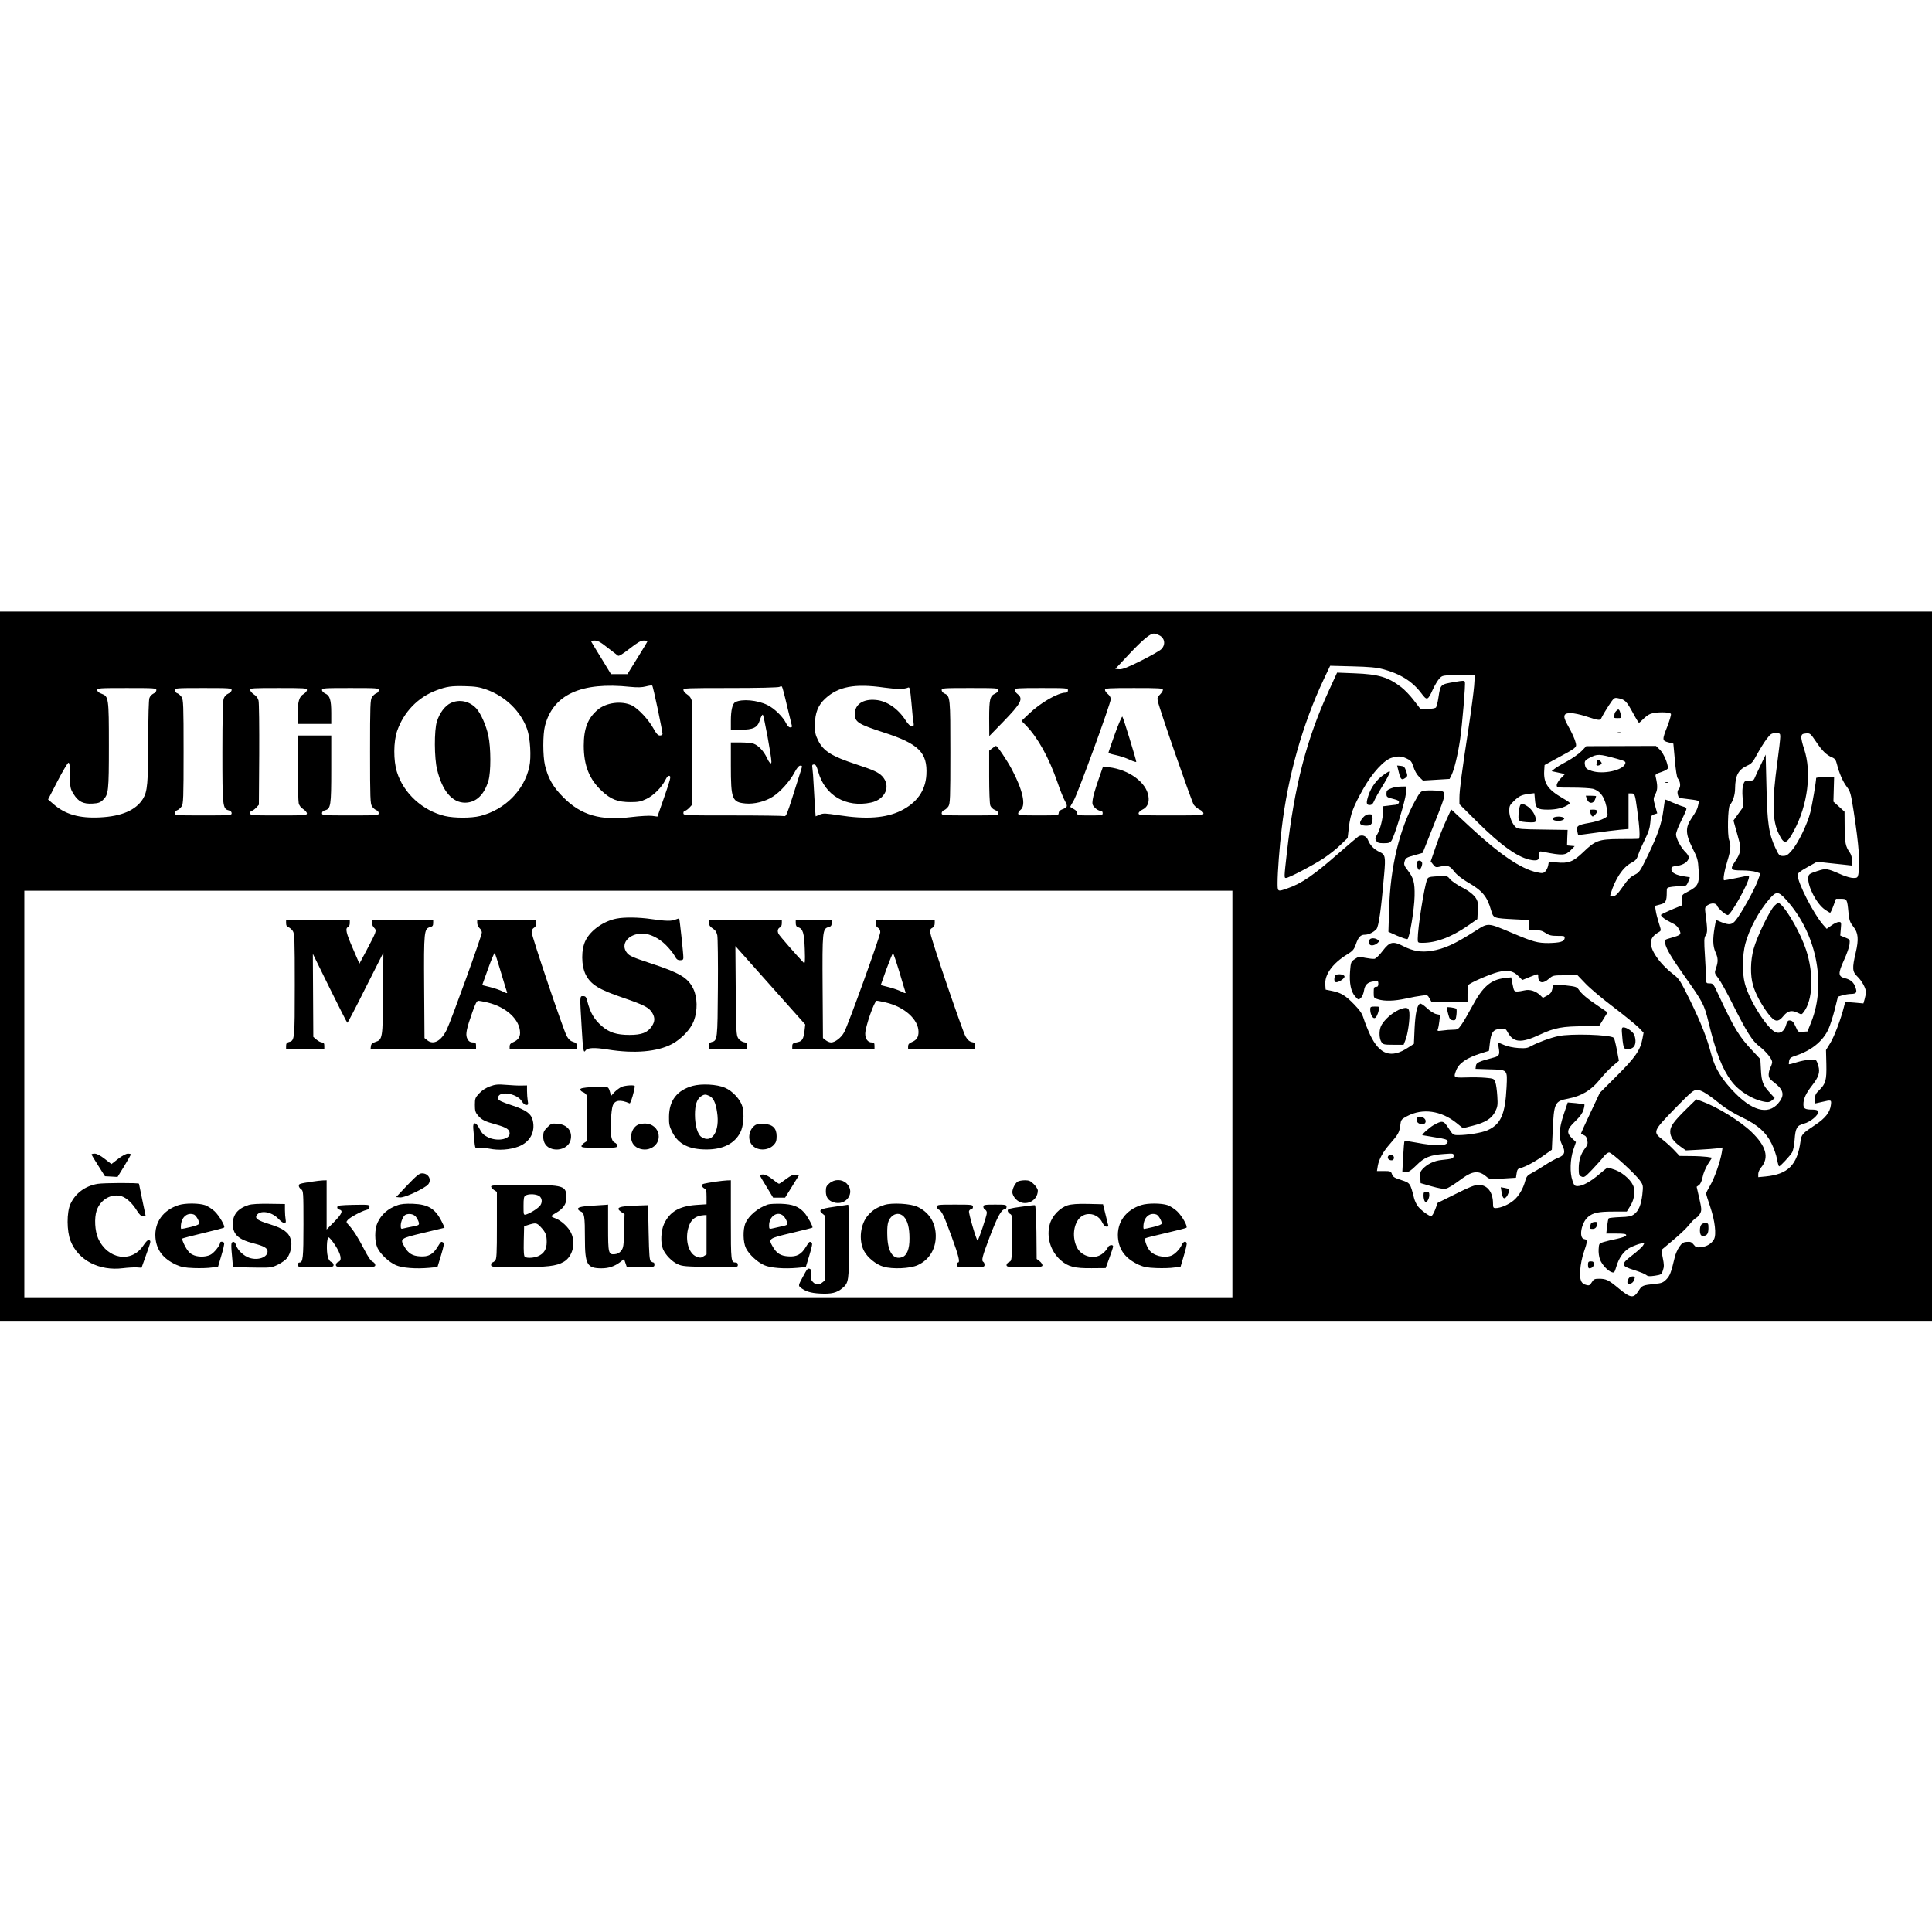
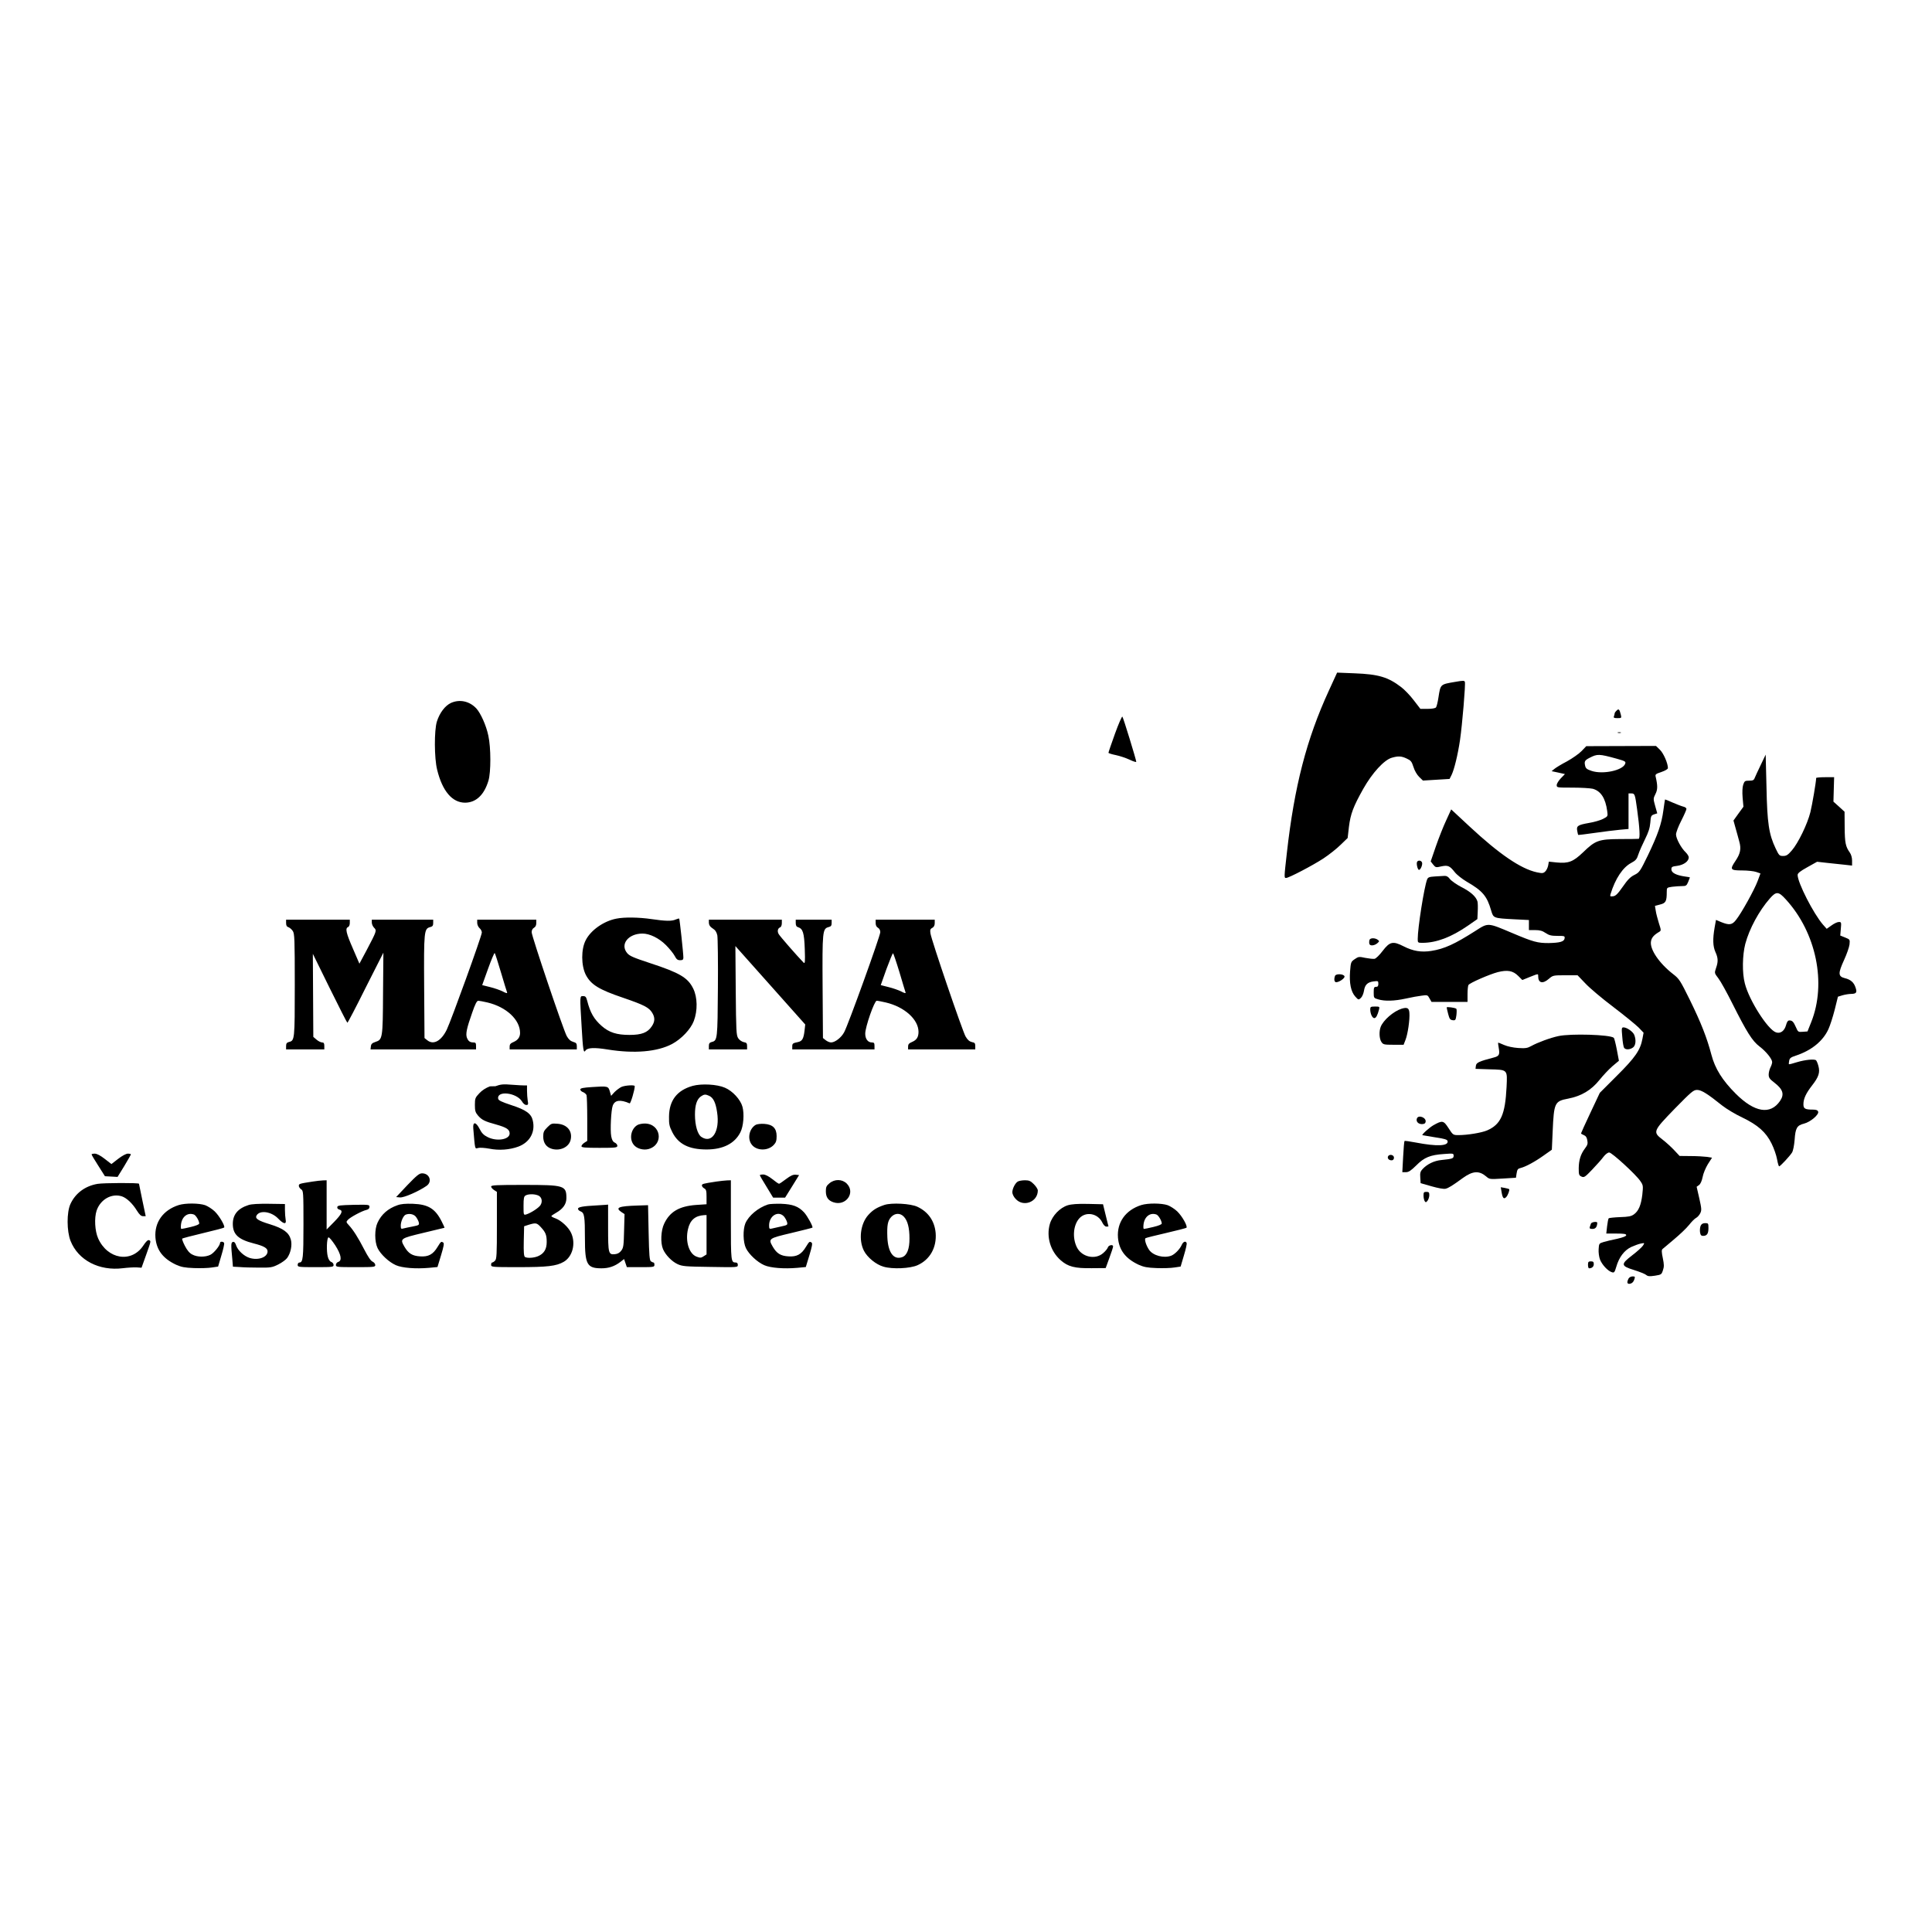
<svg xmlns="http://www.w3.org/2000/svg" version="1" width="2224" height="2224" viewBox="0 0 1668 1668">
-   <path d="M0 834.5V1141h1668V528H0v306.5zm1000.9-286c4.8 2.4 5.6 8.1 1.7 12-1.3 1.3-9.2 5.8-17.6 10-11.8 5.9-16 7.5-18.7 7.3l-3.4-.3 11.7-12.5c12.1-12.8 18.3-18 21.6-18 1 0 3.2.7 4.7 1.5zm-476.3 10.7c4.4 3.3 8.4 6.5 9 6.9.7.6 4.4-1.7 10-6.1 6.8-5.3 9.7-7 12.2-7 1.7 0 3.2.3 3.2.6s-3.9 6.9-8.7 14.5l-8.6 13.9h-14.2l-8.1-13.3c-4.5-7.2-8.4-13.8-8.8-14.5-.5-.8.3-1.2 2.7-1.2 2.7 0 5.2 1.3 11.3 6.2zm669.6 18.6c14.9 4 25.2 10.5 32.9 20.7 4.9 6.6 5.6 6.4 10-3.4 1.7-3.6 4.2-7.8 5.6-9.3 2.7-2.8 2.7-2.8 16.6-2.8h14l-.6 9.1c-.4 5-2.5 21.1-4.7 35.7-5.9 38.3-8 54.6-8 61v5.5l15.3 15.2c21.5 21.3 35.8 31.3 47.3 33.1 5.2.7 6.4-.2 6.4-5 0-2.6.2-2.8 3-2.2 17.4 3.4 19.5 3.3 24.4-1.7l3.1-3.2-3.3-.3-3.3-.3.2-6.7.3-6.7-21.4-.3c-18.6-.2-21.6-.5-23.3-2-3.1-2.7-5.7-9.2-5.7-14.2 0-4 .5-5.1 3.8-8.2 4.7-4.6 6.7-5.5 12.9-6.4l5-.6.5 5.7c.6 7.5 2 8.5 11.4 8.5 7.1 0 13.6-1.6 17.5-4.4 2-1.3 1.7-1.6-5.3-5.7-12.7-7.4-16.3-12.9-15.6-23.7l.3-4.7 9.5-5.2c18.2-9.8 18.2-9.9 17.5-13.6-.8-3.5-3-8.5-7.5-16.5-4-7.2-3.1-9.8 3.4-9.5 2.5 0 8.1 1.2 12.3 2.6 12.5 4 12.8 4.1 14.2.9.7-1.5 3.3-5.9 5.9-9.9 4.4-6.7 4.9-7.1 7.7-6.6 6.5 1.2 7.6 2.3 13.7 13.5 2.3 4.3 4.5 7.8 4.8 7.8.3 0 1.9-1.4 3.6-3.1 1.6-1.7 4.3-3.8 6.1-4.5 4.4-1.9 17.2-1.9 17.9 0 .3.7-1.1 5.4-3 10.5-4.7 11.9-4.7 12.6.8 14l4.3 1.1 1.3 14.2c.7 8.3 1.7 14.9 2.5 15.8 2.3 2.7 2.7 7.1 1 9.1-1.2 1.2-1.5 2.7-1 4.8.6 2.7 1.1 3.1 5.1 3.5 14.8 1.9 13.4 1.4 12.7 4.9-.7 4-1.7 5.9-6.1 12.5-5.3 7.8-5 13.3 1.1 25.6 4.2 8.3 4.7 9.9 5.2 18.6.8 11.6-.4 14.2-8.9 18.6-5.6 2.9-5.6 2.9-5.6 7.5v4.6l-9 3.7c-4.9 2.1-9 4.1-9 4.5 0 1.4 3.9 4.3 9 6.7 3.7 1.7 5.4 3.3 6.7 5.9 2.1 4.3 1.7 4.7-7 7.2-5.7 1.6-5.8 1.7-5.1 4.7.9 4.8 5.7 12.7 17 28.7 15.7 22.1 16.7 24.1 20.4 39.1 6.5 26.7 11.8 40.3 19.6 50.9 6.5 8.9 18.6 16.4 29.4 18.2 2.6.5 4.1.1 5.9-1.3l2.3-2-4-4.4c-6.2-6.7-7.4-9.8-7.9-20.1l-.5-9.1-6.9-7.4c-11.4-12-15.9-19.5-29.3-48.3-4.2-9.2-4.6-9.7-7.5-9.7-2.9 0-3.1-.2-3.1-3.8 0-2-.5-10.8-1-19.5-.9-14-.8-16 .6-18.2 1.7-2.5 1.6-5-.2-19.1-.6-4.6-.4-5.3 1.7-6.8 3.3-2.3 7.6-2.1 8.4.4.7 2.2 7.3 8 9.2 8 2.7 0 18.2-27.8 18.3-32.8 0-1.5 1-1.6-10.7.8-5.4 1.1-10.2 2-10.7 2-1.3 0 .1-8.2 2.9-17.2 2.7-8.7 3.1-13.2 1.4-17.5-1.7-4.1-1.2-28.3.6-30.3 2.6-2.9 4.5-8.9 4.5-14.2.1-11.3 2.8-16.4 10.7-19.9 3.5-1.6 4.8-3.1 8.3-9.7 2.3-4.2 5.9-10.1 8.1-13 3.6-4.7 4.3-5.2 7.9-5.2 3.8 0 4 .1 4 3.2 0 1.8-1.1 11.6-2.5 21.8-4.7 34-4.4 50.5 1.1 61.6 4.8 10 6.7 9.7 13.1-2.2 12.1-22.4 15.6-50.8 8.9-70.8-1.5-4.4-2.6-9.1-2.4-10.5.3-2.2.9-2.6 4-2.9 3.5-.3 3.8-.1 8.7 7.1 5.3 8 9.1 11.6 13.9 13.6 2.4 1 3.2 2.2 4.1 5.7 2 8 5.1 15.1 8.5 19.6 3.1 4.1 3.5 5.5 6 21.3 4.6 29.9 5.7 45.6 4 54.4-.6 2.8-1 3.1-4.3 3.1-2 0-6.3-1.2-9.6-2.6-13.6-5.9-13.7-5.9-21.8-3.3-6.8 2.3-7.2 2.6-7.5 5.7-.7 7.4 7.3 22.8 14.5 27.6 2 1.4 4 2.6 4.4 2.6.3 0 1.6-2.7 2.8-6l2.2-6h4.4c5.1 0 5.3.2 6.4 11.9.7 6.8 1.3 8.4 4.1 12 4.4 5.4 4.9 11 2.1 22.8-3.1 13.3-2.9 16.2 1.5 20.4 3.8 3.6 7.3 10 7.4 13.4 0 1.1-.5 3.7-1.1 5.9l-1.1 3.9-7.8-.7-7.9-.6-1.1 4.2c-2.6 10.5-8.4 25.8-11.8 31.3l-3.7 6 .3 12.2c.3 14-.6 17-6.2 22.5-3 2.9-3.6 4.2-3.6 7.5v4l5.8-1.3c8.5-2 8.5-2 7.9 2.7-.8 6.2-4.8 11.3-13.4 17-11.3 7.5-12 8.3-12.8 14.2-2.8 20.5-10.8 28.5-30.2 30.4l-6.3.6v-2.8c0-1.5 1.1-4 2.5-5.6 7.1-8.5 4.4-18.4-8.4-30.7-9.8-9.4-29.6-21.6-42.6-26.3l-5-1.8-8.4 8.2c-11.1 10.9-14.1 15.1-14.1 19.6 0 4.6 2.6 8.4 8.6 12.8l4.9 3.5 11.5-.6c6.3-.3 13.5-.9 15.9-1.2l4.3-.7-.7 4.4c-1.3 7.9-6.4 22.3-10 28.3-1.9 3.2-3.5 6.4-3.5 7 0 .7 1.6 5.9 3.6 11.7 4 11.8 5.4 23.8 3.2 27.8-2 3.7-6.1 6.3-11 6.8-4 .5-4.7.2-6.6-2.2-1.7-2.2-2.8-2.6-5.9-2.3-3.1.2-4.2 1-6.5 4.3-1.5 2.2-3.3 6.2-3.9 9-3.1 13.1-4.2 16-7.3 19.1-2.7 2.7-4.1 3.3-9.6 3.8-10.9 1.2-11.3 1.3-14.4 6.1-4.2 6.7-6.9 6.3-17-2.1-8.9-7.4-10.9-8.4-17.1-8.4-3.8 0-4.6.4-6.2 3-1.5 2.5-2.3 3-4.3 2.5-5-1.2-6.3-4.1-5.7-13 .3-4.7 1.6-11.1 3.1-15.4 3.2-9.2 3.3-10.9.4-11.3-5-.7-2.7-14.2 3.3-19.2 4.3-3.6 8.9-4.6 21.9-4.6h11.5l2.8-4.5c3.2-5 4.3-10.5 3.3-16.1-1-5.2-8.6-12.5-15.9-15.3-3.2-1.1-6.1-2.1-6.6-2.1-.4 0-3.6 2.5-7.2 5.6-7.4 6.4-14.5 10.4-18.8 10.4-2.6 0-3.1-.5-4.5-4.7-2.4-6.9-2-18.4.7-26.5l2.3-6.8-3.3-3.2c-5.1-4.9-4.6-7.8 2.6-14.7 4.1-3.9 6.3-7 7.2-9.9.7-2.3 1-4.4.8-4.7-.3-.2-3.6-.7-7.5-1.1l-6.9-.6-3.5 10.4c-4.1 12.3-4.5 20.1-1.3 26.3 3.1 5.9 2.2 8.9-3.3 11-2.4.9-7.8 3.9-11.9 6.6-4.1 2.7-9.3 5.8-11.5 6.9-3.2 1.6-4.1 2.8-5.1 6.2-1.8 7-5.6 13.4-10 17.1-4.2 3.6-11.3 6.7-15.6 6.7-2 0-2.3-.5-2.3-3.8 0-9.9-4.8-16.2-12.3-16.2-3.3-.1-7.6 1.6-19.8 7.7l-15.7 7.8-2.1 5.7c-1.2 3.2-2.8 5.8-3.5 5.8-1.8 0-8.9-5.2-11.4-8.5-1.2-1.5-2.7-4.6-3.3-6.9-3.4-13.3-3.4-13.3-11.1-15.8-5.9-1.9-7.2-2.7-8-5-.9-2.6-1.3-2.8-7-2.8h-6l.7-4.3c1-5.9 4.5-12.3 10.5-19.1 7.2-8.2 8.1-9.9 8.9-15.8.6-5.1.8-5.4 5.8-8.1 13.4-7.2 29.6-4.9 43 6l5.3 4.3 8.5-2.1c11-2.8 16.5-6.3 19.5-12.4 2-4.1 2.2-5.7 1.7-13.3-.3-4.8-1-10.1-1.7-11.9-1.1-3-1.4-3.2-8.3-3.8-4-.4-11.6-.5-17-.3-10.7.3-10.9.2-8.6-5.9 2.4-6.4 8.9-10.9 21.4-14.9l7-2.2.8-6.9c1-9 3-11.7 9-12.1 4.2-.3 4.7 0 6.1 2.5 5 9.6 11.7 10.2 28.1 2.5 12.7-5.9 19.5-7.2 38.8-7.2h12.2l3.7-6 3.7-6-8.7-5.9c-9.1-6.1-13.7-10-16.4-14-1.5-2.1-2.9-2.5-11.3-3.4-5.2-.6-9.8-.7-10.1-.4-.4.3-.9 2.1-1.3 3.9-.5 2.4-1.6 3.8-4.3 5.3l-3.7 2-2.3-2.2c-3.9-3.7-8.9-5.3-13.4-4.3-2.1.5-5.1 1-6.6 1-2.5 0-2.8-.4-3.9-6.1l-1.2-6.1-5.6.6c-12.1 1.4-19 7.4-28.2 24.6-3.4 6.3-7.5 13.4-9.2 15.7-2.7 3.9-3.4 4.3-7.2 4.3-2.3 0-6.4.3-9 .7-4.5.6-4.8.5-4.1-1.3.4-1 1-4.2 1.3-7l.6-5.2-3.3-.7c-1.9-.4-5.5-2.7-8.1-5.2-2.8-2.6-5.3-4.2-6-3.8-2.5 1.6-3.9 8-4.6 21.1l-.6 13.6-5.1 3.3c-14.5 9.5-24.4 6.2-32.6-10.9-2.1-4.5-4.6-10.8-5.6-14-1.5-4.8-3.2-7.2-8.4-12.6-7.4-7.6-11.2-9.9-19-11.5l-5.5-1.1-.3-4.2c-.7-8.8 6.3-18.5 18.9-26.2 4.8-3 5.9-4.2 7.4-8.5 2.2-6.4 4.1-8.5 7.7-8.5 3.4 0 7.6-2 10.2-4.9 1.9-2.1 4.1-17.5 6.6-47 1.4-15.6 1-17.3-4-19.6-4.6-2.1-8.2-5.8-9.9-10.2-1.5-3.7-5.3-5.1-8.5-3-1.1.8-8.4 7-16.1 13.7-22.2 19.5-32.7 26.8-45 31-8.6 3-8.5 3-8.5-4.8 0-9.1 1.6-30.7 3.6-47.2 5.2-44.5 18-89.8 36.2-128.4l5.6-11.8 19.1.5c14.8.4 20.7.9 26.7 2.5zm-626.3 34.5c2.3 10.9 4.1 20.5 4.1 21.3 0 .8-1 1.4-2.2 1.4-1.8 0-3.1-1.5-5.6-6-4.3-7.8-13.2-17.3-18.7-20-8.8-4.2-22.2-2.5-29.5 3.8-8.5 7.2-12 16.2-12 31 0 17 4.8 29.1 15.6 39.1 7.8 7.3 13.7 9.6 24.9 9.6 6.7 0 8.9-.5 13.7-2.8 6.2-3 13.1-9.9 16.3-16.4 1.4-2.8 2.5-3.8 3.6-3.4 1.3.5.6 3.2-4.5 17.9l-6 17.2-4.5-.6c-2.5-.3-10.6.1-17.9 1-26.6 3.3-43.4-1.5-58.7-16.9-8.9-8.8-13.4-16.7-16-27.8-1.9-8.2-1.9-26.6 0-34 7-27.1 31.3-38.2 73.7-33.7 6.4.6 10 .5 13.5-.4 2.6-.7 5.1-1 5.4-.7.4.3 2.5 9.5 4.8 20.4zm-148-17c16.3 5.8 29.7 18.7 35.2 34.2 2.7 7.6 3.7 24.3 1.9 32.4-4.4 20.4-21.1 37.2-42.5 42.6-7.6 1.9-22.2 1.9-30.4 0-19.2-4.6-35.7-19.6-41.4-38-3.1-9.9-3-26.3.2-35.5 5.7-16.3 18-29.1 33.9-35 8.8-3.3 12.8-3.9 24.7-3.6 8.8.2 12.5.8 18.4 2.9zm259.6 14.2c2.1 8.8 4 16.6 4.2 17.2.3.8-.3 1.3-1.4 1.3-1.2 0-2.6-1.3-3.6-3.6-2.7-5.5-10.1-12.8-16.1-15.7-8.7-4.3-22-5.5-27.8-2.5-2.4 1.2-3.8 7-3.8 16v7.8h8.3c11.1 0 14.7-1.8 16.7-8.2.8-2.7 2-4.8 2.5-4.8.9 0 7.6 36.4 7.5 40.7 0 2.7-1.8 1.1-4-3.6-2.6-5.6-7.2-10.5-11.3-12-1.6-.6-6.6-1.1-11.3-1.1H631v20.1c0 28.9 1 31.5 12.7 32.6 7.4.7 17.1-1.7 23.5-5.9 6.4-4 14.8-13.4 18.7-20.8 2.2-4.1 3.8-6 5.1-6 1.8 0 1.8.1 0 5.7-1 3.2-4.2 13.1-7 22.1-4.1 13-5.4 16.2-6.7 15.8-.8-.3-20.8-.6-44.4-.6-42.2 0-42.9 0-42.9-2 0-1.1.6-2 1.3-2 .8 0 2.4-1.2 3.8-2.6l2.4-2.6.3-43.3c.1-23.9-.1-44.9-.6-46.7-.5-2.1-2-4.1-4-5.3-1.7-1.1-3.1-2.8-3.2-3.8 0-1.6 2.6-1.7 40.8-1.7 23.7 0 41.3-.4 42.2-1 .8-.5 1.8-.6 2.1-.2.4.4 2.4 7.9 4.4 16.7zm83.7-15.9c10.9 1.5 17.6 1.5 20.9 0 1.3-.6 1.7 1.2 2.8 13.1.6 7.6 1.4 15.3 1.8 17 .4 2.8.2 3.3-1.5 3.3-1.3 0-3.1-1.7-5.2-4.9-6.6-10.3-16.3-17-26-17.8-10.8-1-18 3.8-18 12.1 0 7 2.9 8.8 25 16 30.2 9.7 37.9 17.4 36.8 36.6-.8 13.7-8.3 24.2-22.1 31-12.9 6.3-29.8 7.5-53.1 3.9-12-1.8-13.7-1.9-16.9-.6l-3.5 1.5-.6-7.7c-.3-4.2-.8-12.8-1.1-19.1-.3-6.3-.8-13-1.1-14.8-.4-2.6-.2-3.2 1.4-3.2 1.4 0 2.3 1.4 3.6 6.2 5.7 20.6 24.1 31.3 45.6 26.7 12.5-2.7 17.4-14.4 9.7-22.7-3.2-3.4-7.6-5.4-22.2-10.2-21.6-7.1-28.6-11.5-33.2-20.8-2.4-4.9-2.8-6.9-2.7-13.7 0-9.9 2.7-16.7 8.9-22.4 11.3-10.4 25.4-13.1 50.7-9.5zM135 595.8c0 1.1-1.1 2.4-2.5 3-1.4.7-3 2.3-3.5 3.8-.6 1.4-1 16.4-1 35.2-.1 38.9-.7 45.5-4.6 51.9-6.1 9.8-18.5 15.1-37.1 16-17.9.9-30.1-2.6-40.3-11.6l-4.5-3.9 8.2-15.9c4.5-8.7 8.8-15.8 9.4-15.8.9 0 1.3 3 1.3 11.1.1 10.5.3 11.3 3.1 15.9 4.1 6.6 8.3 8.7 16.2 8.3 5.2-.3 6.8-.9 9.1-3.1 4.9-4.7 5.2-7.5 5.2-47.1 0-41.3-.2-42.4-6.4-44.7-2.3-.8-3.6-1.9-3.6-3.1 0-1.7 1.6-1.8 25.5-1.8 24.1 0 25.5.1 25.5 1.8zm65 0c0 .9-1.3 2.3-2.9 3-1.8.8-3.4 2.5-4 4.4-.7 2-1.1 17.8-1.1 46 0 46.8.2 49.1 5.4 50.4 1.7.4 2.6 1.3 2.6 2.5 0 1.8-1.1 1.9-24.5 1.9-23.5 0-24.5-.1-24.5-1.9 0-1.1.9-2.3 2-2.6 1.1-.4 2.8-1.8 3.8-3.3 1.5-2.4 1.7-6.7 1.7-47.2s-.2-44.8-1.7-47.2c-1-1.5-2.7-2.9-3.8-3.3-1.1-.3-2-1.5-2-2.6 0-1.8 1-1.9 24.5-1.9 22.7 0 24.5.1 24.5 1.8zm65-.1c0 1-1.3 2.5-2.9 3.5-3.8 2.1-5.1 6.7-5.1 17.5v8.3h29v-9.4c0-11.2-1.2-15.1-5.1-16.8-1.6-.7-2.9-2.1-2.9-3 0-1.7 1.8-1.8 24.5-1.8 23.5 0 24.5.1 24.5 1.9 0 1.1-.9 2.3-2 2.6-1.1.4-2.8 1.8-3.8 3.3-1.5 2.4-1.7 6.7-1.7 47.2s.2 44.8 1.7 47.2c1 1.5 2.7 2.9 3.8 3.3 1.1.3 2 1.5 2 2.6 0 1.8-1 1.9-24.5 1.9-23.4 0-24.5-.1-24.5-1.9 0-1.2.9-2.1 2.5-2.5 5.1-1.3 5.5-3.9 5.5-35.6v-29h-29l.1 27.7c.1 15.3.4 29.1.8 30.8.4 1.8 1.8 3.7 3.8 5 1.8 1.1 3.2 2.8 3.3 3.7 0 1.7-1.8 1.8-24.5 1.8-23.8 0-24.5-.1-24.5-2 0-1.1.6-2 1.3-2 .8 0 2.4-1.2 3.8-2.6l2.4-2.6.3-43.3c.1-23.9-.1-44.9-.6-46.7-.5-2.1-2-4.1-4-5.3-1.7-1.1-3.1-2.8-3.2-3.8 0-1.6 1.8-1.7 24.5-1.7s24.5.1 24.5 1.7zm597 .1c0 .9-1.3 2.3-2.8 3-4.5 2-5.2 4.8-5.2 21.5l.1 15.2 11.6-11.9c16-16.5 18-20.3 12.8-24.4-1.4-1.1-2.5-2.7-2.5-3.6 0-1.4 2.5-1.6 23-1.6 22.3 0 23 .1 23 2 0 1.3-.7 2-2 2-6.6 0-21.7 8.7-31.7 18.3l-6.4 6.1 4 4c10.4 10.9 19.6 27.6 27.1 49.1 2.2 6.6 5.2 13.9 6.5 16.2 2.5 4.6 2.2 5.3-2.8 7.2-1.7.7-2.7 1.8-2.7 3.1 0 1.9-.6 2-17.5 2-15.3 0-17.5-.2-17.5-1.6 0-.9 1-2.4 2.3-3.4 4.6-3.8 1.7-17-7.8-34.9-4.4-8.2-12.4-20-13.6-20.1-.4 0-1.8.9-3.3 2.1l-2.6 2v22.4c0 12.6.4 23.5 1 25s2.3 3.2 4 3.8c1.8.7 3 1.9 3 2.9 0 1.7-1.7 1.8-24.5 1.8-23.5 0-24.5-.1-24.5-1.9 0-1.1.9-2.3 2-2.6 1.1-.4 2.8-1.8 3.8-3.3 1.5-2.4 1.7-6.7 1.7-46.7 0-47.1-.1-48.5-5-50.7-1.4-.6-2.5-1.9-2.5-3 0-1.7 1.4-1.8 24.5-1.8 22.7 0 24.5.1 24.5 1.8zm142-.2c0 .9-1.2 2.7-2.6 4.1-2.1 1.9-2.4 2.9-1.8 5.6 1.5 7.2 29.3 87.1 31.1 89.6 1.1 1.4 3.3 3.3 5.1 4.1 1.7.8 3.2 2.3 3.2 3.2 0 1.7-2 1.8-28 1.8s-28-.1-28-1.8c0-.9 1.5-2.4 3.3-3.2 4.2-2 6.1-6 5.2-11.5-1.7-12-16.9-23.1-34.2-25.1l-5-.6-4.1 11.8c-2.3 6.6-4.5 14-4.8 16.6-.6 4.1-.3 4.9 1.9 7.2 1.4 1.4 3.5 2.6 4.7 2.6 1.3 0 2 .7 2 2 0 1.9-.7 2-11 2s-11-.1-11-2c0-1.2-1.2-2.6-3-3.5-1.6-.9-3-1.7-3-2 0-.2 1.3-2.5 2.9-5.2 3.4-5.5 32.1-84.1 32.1-87.8 0-1.3-1.1-3.2-2.5-4.3-1.4-1.1-2.5-2.7-2.5-3.6 0-1.4 2.7-1.6 25-1.6 22.5 0 25 .2 25 1.6zm60 348.9V1120H21V769h1043v175.5z" />
  <path d="M1147.3 596.2c-19.3 42-29.8 82.5-36.3 140.3-2.4 21.2-2.4 21.5-.7 21.5 2.4 0 23.2-10.9 32.2-16.8 5-3.3 11.7-8.6 15-11.9l6-5.8 1.1-9.6c1.4-11.2 3.7-17.4 12.4-32.9 7.8-13.8 18-24.9 24.6-26.8 5.6-1.6 8.2-1.5 12.9.7 3.5 1.6 4.3 2.5 5.8 7.2 1 3.3 3 6.7 4.9 8.6l3.3 3.2 11.5-.7 11.5-.7 1.8-3.6c2.3-4.9 5.3-17.2 7.2-29.9 2-13.7 4.9-48.5 4.2-50.3-.4-1.2-1.6-1.2-8.4 0-12.9 2.2-12.6 1.9-14.4 13.4-.6 4.1-1.6 8-2.1 8.6-.6.8-3.5 1.3-7.3 1.3h-6.2l-5.7-7.4c-3.1-4.1-8-9.2-10.9-11.4-11.4-8.7-19.6-11.1-40.3-11.9l-15-.6-7.1 15.5zM1395.7 613.5c-1 .9-1.7 2-1.7 2.5s-.3 1.5-.6 2.4c-.5 1.3.1 1.6 3 1.6 3.5 0 3.6-.1 3-2.8-1.2-4.9-1.9-5.6-3.7-3.7zM1396.8 632.7c.6.2 1.8.2 2.5 0 .6-.3.1-.5-1.3-.5-1.4 0-1.9.2-1.2.5zM1365.5 648.4c-2.2 2.3-7.9 6.3-12.6 8.9-4.8 2.5-9.7 5.5-11 6.6l-2.3 1.9 5.7 1.2 5.8 1.3-3.6 3.7c-1.9 2-3.5 4.6-3.5 5.8 0 2.2.2 2.2 13.8 2.2 7.5 0 15.3.5 17.4 1 6.9 2 10.9 8.1 12.4 19.3.6 4.5.6 4.5-3.6 6.7-2.3 1.2-7.8 2.8-12.2 3.5-9.6 1.7-10.9 2.6-10.1 6.8.3 1.8.7 3.3.8 3.5.2.2 6.5-.6 14.2-1.7 7.6-1.1 17.3-2.3 21.6-2.7l7.7-.7V685h2.4c3 0 3.2.6 5 13.7 2.3 16.5 2.7 25.3 1.3 25.5-.7.1-7.9.2-16.2.2-18.3.1-21.2 1.2-31.8 11.5-8.5 8.1-12.5 9.7-22.8 8.7l-6.7-.7-.6 3.4c-.4 1.9-1.5 4.2-2.6 5.2-1.6 1.5-2.5 1.6-7.2.6-13.8-3-32.3-15.6-58.1-39.6l-15.8-14.7-4.3 9.4c-2.4 5.1-6.4 15.2-8.9 22.4l-4.5 13.1 2.1 2.7c2.1 2.6 2.4 2.7 7 1.6 5.7-1.2 7.3-.6 11.7 5 1.7 2.2 6.4 5.9 10.3 8.2 13.7 7.9 17.5 12.4 21.1 24.9 2 6.7 1.8 6.6 20.4 7.6l12.2.6v8.7h5.4c4 0 6.2.6 9 2.5 3 2 4.9 2.5 10.2 2.5 6.2 0 6.5.1 6.2 2.2-.4 2.8-4.1 3.8-13.8 4-9.5 0-13.1-.9-31.5-8.7-21.3-9-20.5-9-31.7-1.8-17.9 11.4-26.7 15.5-38.2 17.3-8.5 1.3-15.6.2-23.8-4-9.2-4.7-11.9-4.1-18.1 4-2.7 3.6-5.9 6.7-7 6.8-1.2.2-4.7-.2-7.9-.8-5.5-1.2-6-1.1-9.2 1.1-3.2 2.2-3.4 2.6-4 10.4-.8 10.2.7 17.6 4.4 21.8 2.8 3.1 2.9 3.1 4.9 1.3 1.1-1 2.3-3.7 2.7-6.2.8-5.2 3-7.4 8.3-8.1 3.9-.5 4.1-.4 4.1 2.1 0 1.9-.5 2.6-2 2.6-1.7 0-2 .7-2 4.8 0 4.8.1 4.9 3.9 6 5.6 1.7 13.9 1.5 23.9-.7 4.8-1.1 11-2.2 13.7-2.5 4.8-.7 5.1-.6 6.7 2.4l1.7 3h31.1v-6.8c0-3.7.4-7.2.8-7.8 1.1-1.8 18.1-9.2 25.3-11.1 8.4-2.1 13.1-1.3 17.7 3.3l3.5 3.5 6.4-2.6c7.6-3 7.3-3 7.3-.6 0 5.9 4 6.8 9.3 2.1 3.4-2.9 3.7-3 14.1-3h10.6l6.7 7c3.6 3.9 14.5 13.1 24.2 20.4 9.7 7.4 19.5 15.4 21.9 17.8l4.2 4.4-1 5.3c-1.8 9.7-6.2 16.1-22.1 31.9l-14.7 14.7-8.1 17.2c-4.5 9.5-8.1 17.5-8.1 17.8 0 .3 1.1 1 2.4 1.5 1.6.6 2.6 1.9 3 4.4.6 3 .2 4.2-2 7.1-3.7 4.9-5.3 10-5.4 17.1 0 5.5.2 6.2 2.4 7.2 2.2 1 3 .5 9.3-6.1 3.8-4 8.2-8.9 9.7-11 1.6-2.1 3.7-3.7 4.9-3.7 2.3 0 23.1 19 26.9 24.7 2.5 3.6 2.5 4.1 1.7 11.8-1.1 9-3.2 14-7.2 16.9-2.3 1.7-4.7 2.2-12 2.4-5.1.2-9.5.7-9.8 1-.4.4-1 3.5-1.4 6.9l-.7 6.3h8.6c6.7 0 8.6.3 8.6 1.4 0 .9-2.6 1.9-7.7 3.1-4.3.9-9.6 2.1-11.8 2.8-3.9 1.2-4 1.3-4.3 6.1-.2 2.9.3 6.7 1.2 9.1 1.8 4.5 6.8 9.9 10.3 10.9 1.9.6 2.3.1 3.7-4.6 2.4-8.4 6.9-14.3 12.9-17.2 2.9-1.3 6.7-2.7 8.5-3 3.2-.6 3.2-.6 1.6 1.9-.9 1.3-4.9 5-9 8.1-10.3 7.9-10.2 9.3 1.4 12.9 4.8 1.5 9.5 3.4 10.4 4.2 1.4 1.2 2.8 1.4 7.5.7 5.6-.9 5.8-1 7-4.7 1.1-3.1 1-5.1-.1-10.5-1.1-5.1-1.1-7-.3-7.8.7-.5 5.2-4.4 10.1-8.5 4.9-4.1 10.7-9.6 12.9-12.4 2.1-2.7 4.8-5.4 6-6 1.2-.6 2.8-2.4 3.6-4 1.3-2.6 1.2-4-.8-12.9l-2.3-10 2.1-1.5c1.3-1 2.4-3.6 3.1-7 .5-2.9 2.6-7.9 4.5-11l3.6-5.6-4.3-.7c-2.4-.3-8.7-.7-14-.7l-9.7-.1-4.6-4.9c-2.6-2.8-7.1-6.9-10.1-9.2-8.6-6.6-8.4-7.2 10.5-26.7 14.5-14.8 16.2-16.2 19.3-16.2 3.7 0 9 3.3 21.7 13.5 3.7 2.9 11.5 7.6 17.3 10.3 13.5 6.5 20.5 12.7 25.3 22.5 2 4 4.1 10 4.7 13.4.6 3.5 1.5 6.3 1.8 6.3 1 0 9.3-8.9 11.2-12 .9-1.5 1.8-6 2.2-10.9.7-10.2 2-12.5 8.1-14 5.6-1.4 13.2-7.9 12.2-10.4-.4-1.2-1.8-1.7-4.4-1.7-6.9 0-8.3-.8-8.3-4.6 0-4.8 2.2-9.5 7.5-16.3 5.7-7.3 7-11.2 5.4-16.9-.6-2.3-1.6-4.5-2.1-4.9-1.9-1.1-9.4-.3-16.2 1.7-3.7 1.2-6.9 2-7.1 1.8-.2-.2-.1-1.5.2-3 .4-2.2 1.4-3 5.7-4.4 13.4-4.4 23.5-12.5 28.2-22.9 1.4-3 3.8-10.5 5.4-16.7l2.8-11.3 3.9-1.2c2.1-.6 5.5-1.2 7.5-1.2 4.5-.1 5.3-1.2 3.8-5.5-1.4-4.4-4.2-6.9-9.3-8.1-5.8-1.5-5.9-4.1-.6-15.7 2.3-5 4.4-11 4.7-13.4.4-4.3.4-4.3-3.8-6l-4.2-1.7.5-5.9c.5-5.5.4-5.8-1.7-5.8-1.3 0-4.1 1.3-6.4 3l-4.1 2.9-3.2-3.6c-8.1-9.3-21.9-36.2-21.9-42.9 0-1.5 2.1-3.2 8.4-6.7l8.4-4.7 8.9 1c4.8.5 11.6 1.2 15.1 1.6l6.2.7V743c0-2.6-.8-5.3-2-7-3.6-5.1-4.3-8.3-4.4-21.9l-.1-13.3-4.8-4.4-4.8-4.3.3-10.6.3-10.5h-7.7c-4.3 0-7.8.3-7.8.7-.1 3.7-3.4 22.9-5 29.5-2.6 10.4-10.6 26.8-16 33-3.4 4-4.8 4.8-7.5 4.8-3.2 0-3.6-.4-6.5-6.5-5.8-12.2-7.3-21.7-7.9-53l-.7-28-4.3 9c-2.4 4.9-4.7 10-5.2 11.2-.7 1.9-1.6 2.3-4.8 2.3-3.6 0-4 .3-5.1 3.5-.7 2.2-.9 6.3-.5 11.2l.7 7.8-4.3 5.9-4.3 6 1.8 6.5c1 3.6 2.5 8.8 3.2 11.6 1.8 6.3 1 10.4-3.3 16.8-5 7.4-4.5 8.2 5.7 8.2 4.7 0 10.2.6 12.2 1.3l3.7 1.3-2.5 6.7c-2.8 7.5-14 27.7-18.6 33.4-3.4 4.4-5.8 4.7-12.8 1.9l-4.5-1.9-1.2 6.7c-1.7 9.9-1.5 16 .7 21 2.4 5.2 2.5 8.4.5 14-1.4 4.2-1.4 4.2 2.1 8.8 2 2.6 7.4 12.4 12.1 21.8 12.3 24.5 17.1 32.2 23.4 37 5.7 4.3 10.9 10.8 10.9 13.5 0 1-.7 3.1-1.5 4.6-.8 1.6-1.5 4.4-1.5 6.1 0 2.7.8 3.9 4.9 7 7.5 5.8 8.8 10.1 4.9 15.8-8.3 12.2-22 10-38.3-6.3-11.5-11.5-17.8-21.6-20.9-33.4-3.9-14.8-8.9-27.6-18.6-47.4-8.4-17-9.2-18.3-14.5-22.4-12.1-9.4-20.4-21.6-19.1-28.4.6-3.2 2.5-5.4 7.1-8.1 1.7-1 1.7-1.4-.3-7.5-1.1-3.6-2.4-8.4-2.7-10.7l-.7-4.2 4.5-1.2c4.9-1.2 5.7-2.8 5.7-10.9 0-3.7.1-3.7 4.6-4.4 2.6-.3 6.4-.6 8.5-.6 3.5 0 4-.3 5.4-3.6.8-2 1.5-3.8 1.5-3.9 0-.1-2-.5-4.5-.8-7.4-1.1-11.5-3.2-11.5-6.1 0-2.2.5-2.5 5.2-3.1 5.5-.8 9.8-3.9 9.8-7.3 0-1-1.2-2.9-2.6-4.3-3.8-3.5-8.4-11.9-8.4-15.5 0-1.6 2-7 4.5-11.8 2.5-4.9 4.5-9.5 4.5-10.2 0-.8-1.2-1.7-2.7-2-1.6-.4-5.7-2-9.2-3.5-3.5-1.6-6.5-2.8-6.6-2.7-.1.2-.7 4.3-1.4 9.3-1.6 12-4.8 21-13.3 38.8-6.9 14.2-7.4 14.9-11.8 17.1-3.4 1.7-5.8 4.1-10 10.2-4.4 6.3-6.2 8-8.4 8.2-2.5.3-2.7.1-2.1-2 4.1-13.3 10.6-23 17.8-26.8 3.9-2.1 4.9-3.2 6.2-7.4.9-2.7 3.5-8.6 5.7-13 3-6 4.2-9.7 4.6-14.3.4-5.7.7-6.3 3.2-7.2l2.8-.9-1.8-6.4c-1.7-6.1-1.7-6.4.2-10.2 2-3.9 2-7.2.3-14.7-.6-2.3-.3-2.7 4.9-4.4 3.4-1.2 5.6-2.5 5.6-3.4 0-4.1-3.8-12.8-6.9-15.8l-3.4-3.3-30.1.1-30.1.1-4 4.2zm30.2 6.6c7.5 2.1 8.1 2.5 7.4 4.4-2 5.7-19.1 9.4-28.9 6.2-4.2-1.4-5.2-2.2-5.7-4.6-.8-3.6-.3-4.6 3.8-6.7 6.8-3.5 8.1-3.5 23.4.7zm146.1 121.5c26.3 28.7 35.3 72.5 21.9 106l-3.2 8-4.1.3c-3.9.3-4.1.2-5.9-4-2.1-4.7-3.1-5.8-5.7-5.8-1.2 0-2.1 1.3-2.8 4-1.4 5.1-4.8 7.6-8.7 6.3-7.1-2.4-23.3-27.8-26.9-42.3-2.4-9.1-2.1-24.4.4-34.1 3.5-13.1 11.9-28.6 21.2-39.2 5.5-6.3 7.5-6.2 13.8.8z" />
-   <path d="M1379 656.9c0 .5-.3 1.6-.6 2.5-.7 1.8 1.2 2.1 3.5.7 1.2-.8 1.2-1.2.2-2.5-1.5-1.8-3.1-2.1-3.1-.7zM1532.1 781.9c-4.1 3.8-15.3 26.9-18.1 37.4-2.8 10.1-3 22.8-.5 31.3 2 7.2 7.2 16.8 13.1 24.6 5.7 7.4 8.5 7.7 13.3 1.8 3.6-4.5 7.3-5.2 12.6-2.4 2.8 1.4 3 1.4 4.7-.8 8-10.3 8.9-33.1 2.1-53.7-4.4-13.5-15.6-33.6-22-39.4-2-1.7-2.1-1.7-5.2 1.2zM1207.7 666.9c1.6 6.3 2.5 7 5.8 4.6 1.8-1.4 1.8-1.8.5-5.8-1.3-3.6-1.9-4.2-4.7-4.5l-3.1-.3 1.5 6zM1193.8 669.5c-5.5 4-9.9 10.1-12.2 16.8-2.3 6.8-2.1 8.7.9 8.7 1.9 0 2.8-.9 4.3-4.4 1.1-2.4 3.6-6.8 5.5-9.9 3.6-5.6 7.7-13.1 7.7-14.2 0-1.1-1.7-.3-6.2 3zM1437.8 675.7c.6.2 1.8.2 2.5 0 .6-.3.1-.5-1.3-.5-1.4 0-1.9.2-1.2.5zM1200.8 680.7c-3.2 1.3-3.8 2-3.8 4.4 0 3.1.1 3.2 6.8 4.9 3.2.8 4.2 1.5 4 2.8-.2 1-1.4 1.8-2.8 2-1.4.1-4.4.5-6.7.8l-4.3.5v4.8c0 5.9-2.5 15.5-5.1 19.7-1.7 2.8-1.8 3.6-.7 5.3 1 1.7 2.3 2.1 6.5 2.1 4.4 0 5.5-.4 6.7-2.3 2.7-4.2 11.8-34.2 12.4-40.5l.5-6.2-4.9.1c-2.7 0-6.6.7-8.6 1.6zM1229.4 682.7c-2.7.3-3.7 1.5-7.6 8.6-13.6 24.4-21.5 57.4-22.5 93.7l-.6 19.5 7.6 3.4c4.2 1.8 8.2 3.1 8.8 2.9 1.8-.6 6-25.8 6.2-37.3.2-11.5-.8-15.4-6-22.2-3.1-4-3.4-5-2.6-7.7.8-2.8 1.6-3.3 8.3-5.2l7.3-2.1 10-25.2c11.5-29 11.5-28.1.6-28.6-3.5-.2-7.8-.1-9.5.2zM1370.1 690c1.4 4 5.5 4.2 6.9.4.6-1.4 1-2.7 1-3 0-.2-2-.4-4.4-.4h-4.5l1 3zM1311.6 698.6c-1.2 9-.9 10.1 2.5 10.8 1.7.3 5.1.6 7.5.6 3.8 0 4.4-.3 4.4-2.1 0-3.7-3.2-8.9-6.9-11.5-5.4-3.6-6.7-3.2-7.5 2.2zM1373.1 702c1.3 3.5 2 3.7 4.2 1.2 2.6-2.9 2-4.2-1.7-4.2-3.4 0-3.5 0-2.5 3zM1176.5 706.1c-3.5 4.3-3 6.3 1.8 6.7 5 .4 6.7-1.1 6.7-5.9 0-3.6-.2-3.9-2.9-3.9-2 0-3.7.9-5.6 3.1zM1340.7 706.5c-.4 1 .3 1.6 2.7 2.1 4 .7 8.8-1.3 6.5-2.7-2.3-1.4-8.6-1.1-9.2.6z" />
  <path d="M1223.5 744c-.9 1.4.4 7 1.6 7 1.4 0 3.3-4.6 2.6-6.4-.7-1.8-3.3-2.1-4.2-.6zM1238.7 756.7c-4.9.3-5.9.8-6.6 2.6-2.6 6.8-8.1 41.8-8.1 51.4 0 3.2.1 3.3 4.3 3.3 11.9-.1 24.4-4.8 38.7-14.6l8.5-5.9.3-6.5c.2-3.5.1-7.4-.2-8.6-1.1-4.1-5.7-8.4-13.8-12.5-4.4-2.3-8.9-5.5-10.1-7.1-1.4-1.9-2.8-2.7-4.6-2.6-1.4.1-5.2.3-8.4.5zM1182.4 811.4c-.3.8-.4 2.3-.2 3.3.4 2.2 4.4 1.9 7.1-.5 1.7-1.6 1.7-1.7.1-2.9-2.4-1.7-6.3-1.6-7 .1zM1152.6 842.5c-1.1 3-.6 5.5 1 5.5 2.6 0 7.5-3.4 7.2-5-.5-2.2-7.3-2.6-8.2-.5zM1183 871.4c0 3.8 1.8 7.6 3.5 7.6 1.5 0 2.8-2.4 4.1-7.5.6-2.4.4-2.5-3.5-2.5-3.7 0-4.1.3-4.1 2.4zM1249 869.8c0 .4.6 2.9 1.3 5.7 1.1 4.2 1.7 5 3.9 5.3 2.3.3 2.6-.1 3.2-4.4.3-2.7.3-5.1-.1-5.5-1.1-.9-8.3-1.9-8.3-1.1zM1210 870.9c-6.9 2.2-15.8 9.9-18 15.7-1.5 3.9-1.2 10.2.6 12.9 1.5 2.3 2.2 2.5 10.4 2.5h8.8l1.6-4.1c2-4.9 3.9-17.9 3.4-23.5-.3-4.2-1.9-5-6.8-3.5zM1400.6 895.2c.3 4.6 1.1 8.9 1.6 9.5 1.4 1.8 4.9 1.6 7.6-.3 2.4-1.7 2.9-6.3 1.2-10.8-1-2.8-6.4-6.6-9.3-6.6-1.7 0-1.8.7-1.1 8.2zM1345.5 894.5c-7.1 1.5-18.1 5.6-23.5 8.6-3.2 1.8-5 2.1-11.2 1.7-4.4-.3-9.2-1.3-12.2-2.6-2.7-1.2-5-2.1-5.2-2-.1.2.1 2.1.5 4.3 1.1 6.1.4 7.3-4.2 8.5-12.7 3.3-15.2 4.4-15.5 7.2l-.3 2.6 11.9.4c16.1.4 15.6 0 14.9 15.3-1.2 23.7-4.9 32.2-16.7 37.4-4.8 2.1-17.1 4.1-24.8 4.1-4.6 0-4.8-.1-8.6-6-4.3-6.7-5.3-6.9-13.1-2.5-3.6 2.1-10.5 8.3-9.4 8.6.2.1 5.1.9 10.9 1.8 8.4 1.3 10.5 1.9 10.8 3.3.8 4.3-9.3 4.7-27.5 1.2-5.1-1-9.5-1.6-9.7-1.3-.3.3-.8 6.4-1.2 13.7l-.7 13.2h3.1c2.4 0 4.3-1.3 8.9-5.8 6.9-7 12.1-9.1 24.1-9.9 7.9-.6 8.2-.5 8.2 1.5 0 2.4-1 2.7-10.5 3.7-6.3.6-12.3 3.5-16.3 7.8-1.9 2-2.3 3.4-2 7.3l.3 4.9 9.5 2.7c5.6 1.6 10.5 2.5 12 2.1 2.6-.6 5.8-2.6 15-9.3 8.5-6.1 13.9-6.5 20-1.4 3 2.6 3.2 2.6 14.4 1.9l11.4-.7.6-3.9c.5-3.2 1.1-4 3.4-4.5 4.4-1.1 12.2-5.3 19.8-10.7l7.2-5.1.7-15.8c1.1-24.8 1.7-26.1 13.4-28.3 11.4-2.2 19.9-7.3 26.9-16 3.2-4 8.3-9.4 11.3-12l5.6-4.7-1.8-9.6c-1-5.2-2.2-9.9-2.6-10.2-3.1-2.8-37.3-3.8-47.8-1.5z" />
-   <path d="M1223.3 965.6c-1 2.6 1.1 4.9 4.3 4.9 2 0 3-.6 3.2-1.9.8-3.7-6.2-6.4-7.5-3zM1198.3 998.5c-.7 1.9 1.3 3.6 3.7 3.2.8-.1 1.5-1.1 1.5-2.2 0-2.6-4.2-3.4-5.2-1zM1296.4 1029.2c.9 5.3 1.9 6.4 4 4.3 1.5-1.6 3.2-6.3 2.5-6.9-.2-.2-1.9-.6-3.8-1l-3.4-.6.7 4.2zM1229 1032.2c0 1.8.5 4 1 4.8.9 1.3 1.2 1.2 2.5-.4.8-1.1 1.5-3.2 1.5-4.8 0-2.3-.4-2.8-2.5-2.8-2.2 0-2.5.4-2.5 3.2zM1373.5 1056.5c-.3.8-.7 2.2-1 3-.3 1.1.3 1.5 2.4 1.5 2.7 0 4-1.8 4.1-5.3 0-1.4-5.1-.7-5.5.8zM1468.3 1058.2c-.6 1.3-.8 3.8-.6 5.5.4 2.6 1 3.3 2.7 3.3 3.3 0 4.6-1.9 4.6-6.7 0-4.1-.2-4.3-2.8-4.3-2 0-3.2.7-3.9 2.2zM1371 1092c0 1.6.4 3 .9 3 2.5 0 4.1-1.4 4.1-3.6 0-1.9-.5-2.4-2.5-2.4-2.1 0-2.5.5-2.5 3zM1406 1103.9c-1.7 3.4-1.2 4.9 1.4 4.4 1.6-.3 2.8-1.5 3.5-3.4.9-2.7.8-2.9-1.4-2.9-1.4 0-2.9.8-3.5 1.9zM389.3 606.9c-5.1 2.4-9.7 8.5-12.1 16-2.4 7.7-2.3 31.7.2 41.6 4.5 18.5 13 28.5 24.2 28.5 9.4-.1 16.4-6.7 20.1-19 2.2-7.2 2.2-28.6-.1-38.9-1.8-8.7-6.6-19.4-10.4-23.5-5.9-6.3-14.4-8.1-21.9-4.7zM962.6 633.5c-3.1 8.6-5.6 15.9-5.6 16.4 0 .4 2.8 1.3 6.3 2 3.4.7 8.8 2.5 12 4 3.1 1.5 5.7 2.3 5.7 1.8 0-1.6-11.2-38.2-12-39-.4-.4-3.3 6.2-6.4 14.8zM532.2 793.1c-10.9 2.1-22.1 9.9-26.5 18.6-4.1 7.8-4 22 .1 30 4.4 8.4 11.4 12.7 32.1 19.7 18.1 6.2 22.4 8.4 25.2 13 2.5 4.1 2.4 7.6-.4 11.7-3.6 5.4-8.7 7.4-19.2 7.4-11.1 0-17.6-2.1-24-7.7-6.7-5.9-9.9-11.5-12.5-21.6-.9-3.5-1.5-4.2-3.5-4.2-3 0-3-1.1-1.3 27.2 1.1 19.2 1.6 22.5 3.3 19.8 1.6-2.5 7.6-2.8 19.2-.9 23 3.7 42.8 2 55.6-4.8 8-4.3 16-12.7 18.7-19.8 3.4-9 3.2-20.5-.5-28-4.6-9.4-11.6-13.6-37.3-22-14.2-4.7-17.6-6.1-19.7-8.6-6.4-7.6.9-16.9 13.2-16.9 6.2 0 14.2 3.9 20.2 9.9 3.1 3.1 6.5 7.3 7.6 9.4 1.5 2.9 2.5 3.7 4.7 3.7s2.8-.5 2.8-2.3c0-3.6-3.2-33.2-3.6-33.6-.2-.2-1.5.1-2.9.7-3.4 1.6-8.7 1.5-21-.3-10.9-1.6-23.5-1.8-30.3-.4zM247 796.9c0 2.1.6 3.2 2 3.6 1.1.4 2.8 1.8 3.8 3.3 1.5 2.4 1.7 6.7 1.7 46.7 0 47.2-.1 47.9-5 49.1-1.9.5-2.5 1.3-2.5 3.5v2.9h33v-3c0-2.3-.5-3-1.9-3-1.1 0-3.3-1.1-4.8-2.4l-2.8-2.4-.2-35.9-.2-35.8 14.6 29.7c8.1 16.4 14.9 29.8 15.2 29.8.4 0 7.5-13.6 15.8-30.3l15.3-30.2-.3 35c-.2 39.2-.4 40.1-6.7 42.1-2.7.9-3.6 1.8-3.8 3.8l-.3 2.6H411v-3c0-2.4-.4-3-2.2-3-3.1 0-4.5-1.1-5.7-4.1-1.2-3.3-.2-8.1 4.6-21.7 2.5-7.3 4-10.2 5.2-10.2.9 0 4.5.7 8 1.5 16.3 3.9 28.1 14.9 28.1 26.3 0 3.6-1.9 6.2-5.6 7.8-2.6 1.1-3.4 2-3.4 3.9v2.5h58v-2.8c0-2.3-.6-3-3.2-3.7-2.3-.7-3.9-2.2-5.5-5-3-5.5-30.3-86.3-30.3-89.7 0-1.7.8-3.1 2-3.8 1.3-.7 2-2.1 2-4v-3h-51v2.8c0 1.5.9 3.5 2 4.5 1.1.9 2 2.6 2 3.8 0 2.8-26.4 75.8-30.3 83.9-4.8 9.8-11.5 13.4-16.8 9.1l-2.4-1.9-.3-44c-.3-48.3-.1-50.4 5.2-51.8 2-.5 2.6-1.2 2.6-3.5V794h-53v2.5c0 1.4.9 3.4 2 4.5 2.4 2.4 2.3 2.7-6.7 19.8l-6 11.2-5.6-13c-5.9-13.5-6.8-17.6-4.2-18.6.9-.4 1.5-1.9 1.5-3.5V794h-55v2.9zm185.5 42.6c2.6 8.8 5 16.6 5.3 17.3.3 1-.9.7-3.7-.8-2.4-1.2-7.3-2.9-11-3.8l-6.8-1.7 5.1-14.2c2.8-7.8 5.4-13.9 5.7-13.5.4.4 2.8 7.9 5.4 16.7zM612 796.7c.1 2 1 3.4 3.2 4.8 2.4 1.5 3.4 3.1 4.1 6 .4 2.2.7 22.7.5 45.5-.3 44.4-.4 45.4-5.3 46.6-1.9.5-2.5 1.3-2.5 3.5v2.9h33v-2.9c0-2.4-.5-3-3-3.4-1.6-.4-3.7-1.8-4.7-3.4-1.6-2.5-1.8-6.1-2.1-41.1l-.3-38.4 30.2 33.9 30.1 33.8-.6 5.3c-.8 6.9-2 9-5.4 9.8-4.8 1-5.2 1.3-5.2 3.9v2.5h71v-3c0-2.5-.4-3-2.3-3-3.4 0-5.7-3-5.7-7.6 0-5.8 7.9-28.4 9.9-28.4.9 0 4.4.7 7.9 1.5 16.1 3.8 28.1 14.6 28.2 25.3 0 4.6-1.6 7.1-5.6 8.8-2.6 1.1-3.4 2-3.4 3.9v2.5h58v-2.9c0-2.4-.5-3-2.9-3.4-2.1-.5-3.7-1.8-5.5-4.9-2.7-4.8-29.5-83.2-30.3-89-.4-2.9-.2-3.8 1.6-4.7 1.4-.8 2.1-2.1 2.1-4.1v-3h-51v3c0 1.9.7 3.3 2 4 1.2.7 2 2.1 2 3.8 0 3.2-27.8 80.3-31.2 86.4-2.5 4.7-7.9 8.8-11.3 8.8-1.3 0-3.3-.9-4.6-1.9l-2.4-1.9-.3-44c-.3-48.3-.1-50.4 5.2-51.8 2-.5 2.6-1.2 2.6-3.5V794h-31v2.9c0 2.1.6 3.2 2 3.6 4.2 1.3 5.3 4.9 5.8 18.8.4 11.6.2 13-1.1 11.7-5.8-6-20.6-22.9-21.5-24.7-1.3-2.4-.7-4.9 1.4-5.7.8-.3 1.4-1.9 1.4-3.6v-3h-63v2.7zm164.5 42.5c2.6 9 5.1 16.9 5.3 17.6.3 1-.9.7-3.7-.8-2.4-1.2-7.3-2.9-11-3.8l-6.7-1.7 4.9-13.8c2.8-7.5 5.3-13.7 5.7-13.7.3 0 2.8 7.3 5.5 16.2zM423 937.9c-3.5 1.3-6.8 3.4-9.2 6-3.5 3.7-3.8 4.5-3.8 10 0 5 .4 6.5 2.6 9.1 3.3 3.9 6 5.2 15.9 7.9 8.8 2.5 11.5 4.2 11.5 7.7 0 5.3-11.2 7.1-19 3.1-3.3-1.6-5.1-3.4-6.9-7-3.2-6.3-6-6.5-5.5-.5 1.6 18.9 1.3 17.7 4.2 16.9 1.4-.4 5.8-.1 9.6.6 8.4 1.7 17.7 1 25.2-1.8 9.8-3.7 14.7-12.5 12.4-22.4-1.3-6-5.9-9.3-18.6-13.4-8.4-2.8-11-4-11.3-5.5-1.3-7.3 16-5.3 20.6 2.4.9 1.7 2.6 3 3.6 3 1.7 0 1.9-.5 1.3-3.8-.3-2-.6-5.8-.6-8.4v-4.7l-4.7.1c-2.7.1-8.6-.2-13.3-.6-7.1-.6-9.4-.4-14 1.3zM598 937.5c-13.5 3.8-20.3 12.6-20.4 26.6-.1 6.5.3 8.4 2.9 13.5 5.2 10.2 14.3 14.8 29.5 14.8 14.2 0 24.3-5.1 29.2-14.8 2.7-5.2 3.5-15.9 1.8-22.1-1.7-6.2-8.5-13.6-15.1-16.4-6.8-3-20.2-3.7-27.9-1.6zm14.3 8.6c3.5 1.6 5.6 5.8 6.8 14.1 2.6 16.5-4.4 27.5-13.5 21.4-3.3-2.1-5.6-10-5.6-19.3 0-8.2 1.6-13.2 5.1-15.7 2.8-1.9 4-2 7.2-.5zM536.5 938.4c-1.6.8-4.3 2.8-6 4.5l-2.9 3.2-1.1-3.8c-1.3-4.6-1.8-4.7-15.2-3.8-7.9.5-10.3 1-10.3 2.1 0 .8 1.1 1.9 2.4 2.3 1.3.5 2.6 1.7 3 2.6.3.9.6 10.2.6 20.6V985l-2.5 1.6c-1.4.9-2.5 2.3-2.5 3 0 1.1 3 1.4 15.5 1.4 14.1 0 15.5-.2 15.5-1.8 0-.9-1-2.2-2.2-2.7-1.6-.7-2.5-2.3-3.1-5.5-1-5.3-.1-22.7 1.3-26.4 1.8-4.9 6.5-5.5 14.6-2 .8.4 4.5-11.8 4.4-14.9 0-1.2-8.3-.7-11.5.7zM472.5 973.3c-3 3-3.5 4.2-3.5 8 0 5.5 2.7 9.2 7.6 10.6 7.1 2 14.5-1.6 16-7.6 1.9-7.5-2.7-13.4-11.1-14.1-5.2-.4-5.6-.3-9 3.1zM550.5 971.2c-5.7 3.1-7.5 12-3.4 17.1 2.6 3.4 8.4 5 12.9 3.7 13.5-3.9 10.6-22.1-3.5-22-2.2 0-4.9.6-6 1.2zM652.5 971.1c-5.7 3.3-7.5 12.1-3.4 17.2 4.2 5.4 14 5.5 19 .1 1.9-2 2.4-3.7 2.4-7.5 0-6.8-3.3-10.1-10.7-10.6-2.9-.2-6.2.2-7.3.8zM79.1 996.7c0 .5 2.6 4.8 5.8 9.8l5.7 9 5.5.3 5.4.3 5.8-9.4c3.1-5.2 5.7-9.7 5.7-10.1 0-.3-1.2-.6-2.6-.6-1.5 0-4.9 1.8-8.4 4.5l-5.8 4.5-5.8-4.5c-3.7-2.9-6.8-4.5-8.6-4.5-1.5 0-2.8.3-2.7.7zM351.7 1023.2l-9.7 10.3 3.4.3c3.4.3 16.2-5.3 22.9-10 5.1-3.6 2.6-10.8-3.9-10.8-2.4 0-4.6 1.8-12.7 10.2zM656 1014.6c0 .4 2.6 4.9 5.8 10l5.7 9.4h10.3l6.1-9.8 6-9.7-2.9-.3c-2.2-.2-4.3.7-8.3 3.7-3 2.3-5.7 4.1-6.1 4.1-.5 0-3.1-1.8-5.8-4-3.3-2.6-6.1-4-7.9-4-1.6 0-2.9.3-2.9.6zM270 1020.1c-11.6 1.8-12 1.9-12 3.7 0 .9.9 2.3 2 3 1.9 1.2 2 2.3 2 30.3 0 29-.4 32.9-3.5 32.9-.8 0-1.5.9-1.5 2 0 1.9.7 2 15.5 2 14.7 0 15.5-.1 15.5-1.9 0-1.1-.9-2.2-2-2.6-1.2-.4-2.4-2.1-3-4.6-1.3-4.9-.9-16.1.6-16.6.7-.2 3.2 2.9 5.8 6.8 5.2 8.1 6.1 13.3 2.6 14.4-1.1.3-2 1.5-2 2.6 0 1.8.9 1.9 17 1.9 15.8 0 17-.1 17-1.8 0-1.1-1.1-2.4-2.4-3-1.5-.6-4-4.4-7.1-10.4-5.3-10.3-9.5-16.9-13.3-21-2.4-2.6-2.5-2.9-.8-4.7 2-2.2 12-7.6 15.9-8.5 1.8-.4 2.7-1.3 2.7-2.6 0-2-.6-2-13.7-1.8-11.8.3-13.8.5-14.1 1.9-.2 1 .5 1.9 1.8 2.2 3.4.9 2.3 3.6-4.5 10.6l-6.5 6.6V1019l-3.2.1c-1.8.1-5.8.5-8.8 1zM618.5 1020.1c-11.7 1.8-12.5 2-12.5 3.4 0 .8.9 1.9 2 2.5 1.7.9 2 2.1 2 7.4v6.3l-9.1.6c-14.5 1.1-22.6 5.8-27.5 16.2-2.8 5.8-3.3 16.5-1 21.9 2.1 5 7.6 10.7 12.6 13 4.1 1.9 6.8 2.1 28.3 2.4 23.5.4 23.7.4 23.7-1.7 0-1.4-.6-2.1-1.8-2.1-4.1 0-4.2-1-4.2-36.7V1019l-3.2.1c-1.8.1-6 .5-9.3 1zM610 1066v17l-2.5 1.6c-2.2 1.5-3 1.5-6.2.3-6.5-2.5-9.8-13.4-7.3-23.8 1.8-7.8 6.2-11.5 13.8-12l2.2-.1v17zM716.1 1021.6c-2.6 2.1-3.1 3.3-3.1 6.8 0 5.2 2 8.1 6.6 9.6 10.7 3.6 19.2-8.3 11.5-16.1-4-4-10.5-4.1-15-.3zM878.7 1020.1c-2.2 1.3-4.7 6.1-4.7 9.3 0 1.4 1.2 4 2.8 5.6 6.6 7.5 19.2 2.8 19.2-7.2 0-1.1-1.5-3.5-3.4-5.4-2.8-2.8-4.1-3.4-7.7-3.4-2.4 0-5.2.5-6.2 1.1zM84.2 1022.1c-10.6 1.8-19.1 8-23.4 17.4-3.3 7.2-3.2 23.4.1 31.8 6.6 16.8 24.8 26.2 45.3 23.6 4-.5 9.3-.8 11.7-.7l4.3.3 3.9-10.9c4.4-12.4 4.4-12.2 2.5-12.9-.9-.4-2.7 1.3-4.9 4.7-10.2 15.3-30.9 11.9-39-6.3-2.8-6.4-3.4-17.4-1.3-23.9 3.3-9.7 13-15.2 21.9-12.3 4.1 1.4 9.1 6.1 12.9 12.3 2.2 3.5 3.6 4.8 5.3 4.8h2.3l-2.9-13.8c-1.6-7.5-2.9-13.9-2.9-14.2 0-.9-30.3-.8-35.8.1zM424 1024.4c0 .7 1.1 2.1 2.5 3l2.5 1.6v29c0 24.9-.2 29.1-1.6 30.4-.8.9-2 1.6-2.5 1.6s-.9.9-.9 2c0 1.9.7 2 23.3 2 25.4 0 33-.9 39.4-4.6 7.6-4.4 10.6-15.8 6.4-24.9-2.2-4.9-8.6-10.8-13.5-12.6-2-.7-3.6-1.6-3.6-1.9 0-.4 1.8-1.6 3.9-2.8 6.2-3.5 9.1-7.6 9.1-12.8 0-10.9-1.8-11.4-37-11.4-23.2 0-28 .2-28 1.4zm40.4 7.6c3.3 1.2 4.3 5.2 2.2 8.5-1.6 2.4-8.2 6.7-12.3 8-2.3.6-2.3.5-2.3-7.4 0-6.6.3-8.2 1.8-9 2.2-1.3 7.3-1.4 10.6-.1zm2.3 27.2c4.4 4.7 5.3 7 5.3 13.1 0 6.3-2.4 10.1-7.6 12.3-3.7 1.5-9.2 1.8-11.2.6-.9-.7-1.2-4.1-1-13.7l.3-12.8 4-1.3c6-1.8 6.9-1.7 10.2 1.8zM154.3 1040.4c-13.5 4.3-21.1 14.9-20.1 28.1.9 10.7 6.5 18.1 17.8 23.4 4.5 2 7.4 2.6 15.5 2.9 5.5.2 12.4 0 15.4-.5l5.4-.8 2.8-9.5c1.6-5.2 2.7-10.1 2.4-10.8-.5-1.4-3.5-1.6-3.5-.2 0 2.3-5.4 9-8.5 10.4-4.4 2.1-11.3 2-15.5-.3-2.4-1.2-4.4-3.6-6.4-7.5-1.6-3.1-2.6-5.9-2.3-6.2.3-.4 8.5-2.5 18.1-4.8 9.6-2.3 17.8-4.4 18.1-4.8 1.1-1.1-4.2-10.2-8.2-14-2.1-2-5.8-4.4-8.2-5.3-5.3-1.8-17-1.9-22.8-.1zm13.2 8.2c1.7.7 4.5 5.4 4.5 7.7 0 .8-2.6 1.9-7.2 3-4 1-7.7 1.7-8.2 1.7-.5 0-.6-1.8-.3-4.1.9-6.7 5.8-10.3 11.2-8.3zM214.5 1040.4c-9.1 2.9-13.5 8.2-13.5 16.2 0 9.1 4.7 13.5 18 16.9 9 2.3 12 4.1 12 6.9 0 5.1-8.1 8-15.6 5.6-4.9-1.6-10-6.4-11.5-10.7-.7-2.3-1.6-3.3-2.7-3.1-1.8.4-1.9 1.9-.6 15.3l.5 6.1 5.7.3c3.1.3 10.7.5 16.7.5 10.1.1 11.5-.1 16.7-2.7 3.2-1.6 6.6-4.1 7.7-5.6 3.1-4.3 4.5-11.1 3.2-15.9-1.7-6.1-6.4-9.6-18-13.2-10.5-3.2-13.2-5-11.5-7.8 3-4.7 12.9-3.1 18.6 2.9 4.7 4.9 7.3 5.2 6.4.8-.3-1.7-.6-5.5-.6-8.3v-5.1l-13.8-.2c-8.9-.1-15.1.2-17.7 1.1zM343 1040.6c-8 2.8-13.7 7.8-17 14.9-2.7 5.6-2.7 16.4 0 22.1 2.6 5.3 9.7 12 15.8 14.7 5.4 2.4 17.1 3.3 28.5 2.3l7.4-.7 3.1-10.2c2.3-7.6 2.8-10.3 1.9-10.9-1.8-1.2-2-1-4.9 3.7-3.9 6.5-7.9 8.7-15.1 8.2-6.7-.4-10.1-2.5-13.5-8.3-4-7-3.8-7.2 16.3-12 9.9-2.4 18.1-4.3 18.3-4.4.1 0-.9-2.4-2.4-5.3-5.6-11.2-11.6-14.9-24.9-15.4-6.4-.2-10.3.1-13.5 1.3zm15.8 9.6c1.1 1.3 2.3 3.5 2.7 4.9.6 2.5.4 2.7-5.2 3.8-3.2.6-6.8 1.4-8 1.7-2 .6-2.3.3-2.3-2.5 0-3.6 2.3-8.6 4.2-9.4 3-1.2 6.6-.6 8.6 1.5zM663 1039.9c-8.5 2.8-16.6 9.6-19.5 16.3-2.2 5.5-2 16.2.5 21.4 2.6 5.3 9.7 12 15.8 14.7 5.4 2.4 17.1 3.3 28.5 2.3l7.4-.7 3.1-10.2c2.3-7.6 2.8-10.3 1.9-10.9-1.8-1.2-2-1-4.9 3.7-3.9 6.5-7.9 8.7-15.1 8.2-6.7-.4-10.1-2.5-13.5-8.3-4-7-3.8-7.2 16.1-11.9 9.7-2.3 17.9-4.4 18.1-4.6.8-.8-4.5-10.3-7.2-13.2-4.9-5.2-9.8-7-19.7-7.4-4.9-.1-10.1.1-11.5.6zm13.8 10.3c1.1 1.3 2.3 3.5 2.7 4.9.6 2.4.4 2.6-5.2 3.8-3.2.7-6.8 1.5-8 1.8-2 .5-2.3.1-2.3-2.7 0-8.3 7.8-13.1 12.8-7.8zM763.5 1040.3c-6.5 2.2-9.9 4.3-13.8 8.6-6.9 7.6-8.6 21.6-3.8 31 3 5.8 10.5 11.9 16.9 13.7 7.7 2.3 23 1.6 29.4-1.3 10.7-4.8 16.6-15.3 15.6-27.8-.9-10.2-6.3-18.2-15.7-22.6-5.8-2.8-22.3-3.7-28.6-1.6zm16.9 10.2c3.2 3.4 4.8 9.5 4.8 18.6.1 9.2-2.2 14.9-6.4 16.3-7.3 2.5-12.1-4-12.7-17.2-.4-10.5.3-14.3 3.4-17.6 3.2-3.4 7.8-3.5 10.9-.1zM921.8 1040.6c-6.7 2.1-13.3 8.9-15.4 16.1-3.2 11.1.5 23.5 9.3 31.3 6.4 5.6 12.1 7.1 26.9 6.9l12-.1 3.2-8.8c1.8-4.8 3.2-9.2 3.2-9.9 0-1.9-3.8-1.2-4.5.8-.3 1.1-2.2 3.4-4.1 5-6.8 6-18.5 3.4-22.7-5.1-4-8.1-3.1-19.1 2.1-24.9 5.6-6.3 16.1-4.4 19.9 3.6 1 2.1 2.4 3.5 3.5 3.5 1 0 1.8-.1 1.8-.3-.1-.1-1.1-4.4-2.4-9.6l-2.3-9.4-12.9-.3c-9.1-.2-14.3.2-17.6 1.2zM985.3 1040.4c-13.5 4.3-21.1 14.9-20.1 28.1.9 10.7 6.5 18.1 17.8 23.4 4.5 2 7.4 2.6 15.5 2.9 5.5.2 12.4 0 15.4-.5l5.4-.8 2.8-9.5c1.6-5.2 2.7-10.1 2.4-10.8-.8-2.1-3-1.3-4.3 1.7-1.6 3.6-5.9 8-9 9.2-6.3 2.4-15.6 0-19.1-5-2.6-3.8-4.3-9.3-3.1-10.1.6-.4 8.6-2.4 17.8-4.5 9.2-2.1 17.1-4.2 17.5-4.5 1.3-1.2-3.7-10.1-8-14.2-2.1-2-5.8-4.4-8.2-5.3-5.3-1.8-17-1.9-22.8-.1zm13.2 8.2c1.7.7 4.5 5.4 4.5 7.7 0 .8-2.6 1.9-7.2 3-4 1-7.7 1.7-8.2 1.7-.5 0-.6-1.8-.3-4.1.9-6.7 5.8-10.3 11.2-8.3zM515 1040.7c-11.7.6-16 1.4-16 2.9 0 .8 1.1 1.9 2.4 2.3 3.1 1.3 3.6 4.2 3.6 23.5 0 22.3 1.8 25.6 14.3 25.6 6.3 0 11.3-1.7 16.3-5.5l3.2-2.5 1.2 3.5 1.2 3.5h11.9c11.2 0 11.9-.1 11.9-2 0-1.1-.3-2-.7-2-.5 0-1.5-.5-2.3-1-1.2-.8-1.6-5-2-24.7l-.5-23.8-9 .3c-16.5.5-19.7 1.8-13.9 5.7l2.6 1.7-.4 14.3c-.3 12.7-.5 14.7-2.4 17.2-1.4 1.9-3.2 2.9-5.5 3.1-5.6.6-5.9-.7-5.9-23V1040l-2.2.2c-1.3.1-4.8.3-7.8.5z" />
-   <path d="M720.1 1041.9c-12.2 1.7-13.9 2.8-9.9 6l2.3 1.9v55.4l-2.4 1.9c-3 2.5-5.6 2.4-8.2-.2-1.7-1.7-2-3-1.6-6.5.3-3.2.1-4.4-1.1-4.9-1.9-.7-2.1-.5-6.5 7.7-3.3 6.1-3.4 6.7-1.9 8.1 4.1 3.5 8.9 5.1 17.3 5.5 9.7.5 14.3-.6 19.1-4.6 5.6-4.7 5.8-6.1 5.8-40.7 0-17.3-.3-31.4-.7-31.4-.5.1-5.9.9-12.2 1.8zM809 1041.9c0 1 .6 2.1 1.4 2.4 2.6 1 4.5 5 11.1 23.1 6.3 17.2 7.6 22.6 5.5 22.6-.5 0-1 .9-1 2 0 1.9.7 2 12 2 11.2 0 12-.1 12-1.9 0-1.1-.4-2.3-1-2.6-1.9-1.2-1-4.5 5.7-22.2 6.5-17 9.9-23.3 12.9-23.3.8 0 1.4-.9 1.4-2 0-1.9-.7-2-10-2-9.1 0-10 .2-10 1.9 0 1 .7 2.1 1.5 2.5.8.3 1.5 1.5 1.5 2.7 0 2.4-7.2 23.9-8 23.9-1-.1-8-23.9-7.4-25.4.3-.9 1.2-1.6 2-1.6s1.4-.9 1.4-2c0-1.9-.7-2-15.5-2-14.5 0-15.5.1-15.5 1.9zM881.3 1041.9c-9.5 1.3-11.3 1.8-11.3 3.3 0 .9.9 2.2 2 2.8 2 1 2 1.9 1.8 20.8-.3 19.3-.3 19.7-2.5 20.7-1.3.5-2.3 1.8-2.3 2.7 0 1.6 1.4 1.8 15.5 1.8 13.6 0 15.5-.2 15.5-1.6 0-.9-1.1-2.5-2.5-3.6l-2.5-1.9-.2-23.1c-.2-14.4-.7-23.2-1.3-23.3-.5-.1-6.1.5-12.2 1.4z" />
+   <path d="M1223.3 965.6c-1 2.6 1.1 4.9 4.3 4.9 2 0 3-.6 3.2-1.9.8-3.7-6.2-6.4-7.5-3zM1198.3 998.5c-.7 1.9 1.3 3.6 3.7 3.2.8-.1 1.5-1.1 1.5-2.2 0-2.6-4.2-3.4-5.2-1zM1296.4 1029.2c.9 5.3 1.9 6.4 4 4.3 1.5-1.6 3.2-6.3 2.5-6.9-.2-.2-1.9-.6-3.8-1l-3.4-.6.7 4.2zM1229 1032.2c0 1.8.5 4 1 4.8.9 1.3 1.2 1.2 2.5-.4.8-1.1 1.5-3.2 1.5-4.8 0-2.3-.4-2.8-2.5-2.8-2.2 0-2.5.4-2.5 3.2zM1373.5 1056.5c-.3.8-.7 2.2-1 3-.3 1.1.3 1.5 2.4 1.5 2.7 0 4-1.8 4.1-5.3 0-1.4-5.1-.7-5.5.8zM1468.3 1058.2c-.6 1.3-.8 3.8-.6 5.5.4 2.6 1 3.3 2.7 3.3 3.3 0 4.6-1.9 4.6-6.7 0-4.1-.2-4.3-2.8-4.3-2 0-3.2.7-3.9 2.2zM1371 1092c0 1.6.4 3 .9 3 2.5 0 4.1-1.4 4.1-3.6 0-1.9-.5-2.4-2.5-2.4-2.1 0-2.5.5-2.5 3zM1406 1103.9c-1.7 3.4-1.2 4.9 1.4 4.4 1.6-.3 2.8-1.5 3.5-3.4.9-2.7.8-2.9-1.4-2.9-1.4 0-2.9.8-3.5 1.9zM389.3 606.9c-5.1 2.4-9.7 8.5-12.1 16-2.4 7.7-2.3 31.7.2 41.6 4.5 18.5 13 28.5 24.2 28.5 9.4-.1 16.4-6.7 20.1-19 2.2-7.2 2.2-28.6-.1-38.9-1.8-8.7-6.6-19.4-10.4-23.5-5.9-6.3-14.4-8.1-21.9-4.7zM962.6 633.5c-3.1 8.6-5.6 15.9-5.6 16.4 0 .4 2.8 1.3 6.3 2 3.4.7 8.8 2.5 12 4 3.1 1.5 5.7 2.3 5.7 1.8 0-1.6-11.2-38.2-12-39-.4-.4-3.3 6.2-6.4 14.8zM532.2 793.1c-10.9 2.1-22.1 9.9-26.5 18.6-4.1 7.8-4 22 .1 30 4.4 8.4 11.4 12.7 32.1 19.7 18.1 6.2 22.4 8.4 25.2 13 2.5 4.1 2.4 7.6-.4 11.7-3.6 5.4-8.7 7.4-19.2 7.4-11.1 0-17.6-2.1-24-7.7-6.7-5.9-9.9-11.5-12.5-21.6-.9-3.5-1.5-4.2-3.5-4.2-3 0-3-1.1-1.3 27.2 1.1 19.2 1.6 22.5 3.3 19.8 1.6-2.5 7.6-2.8 19.2-.9 23 3.7 42.8 2 55.6-4.8 8-4.3 16-12.7 18.7-19.8 3.4-9 3.2-20.5-.5-28-4.6-9.4-11.6-13.6-37.3-22-14.2-4.7-17.6-6.1-19.7-8.6-6.4-7.6.9-16.9 13.2-16.9 6.2 0 14.2 3.9 20.2 9.9 3.1 3.1 6.5 7.3 7.6 9.4 1.5 2.9 2.5 3.7 4.7 3.7s2.8-.5 2.8-2.3c0-3.6-3.2-33.2-3.6-33.6-.2-.2-1.5.1-2.9.7-3.4 1.6-8.7 1.5-21-.3-10.9-1.6-23.5-1.8-30.3-.4zM247 796.9c0 2.1.6 3.2 2 3.6 1.1.4 2.8 1.8 3.8 3.3 1.5 2.4 1.7 6.7 1.7 46.7 0 47.2-.1 47.9-5 49.1-1.9.5-2.5 1.3-2.5 3.5v2.9h33v-3c0-2.3-.5-3-1.9-3-1.1 0-3.3-1.1-4.8-2.4l-2.8-2.4-.2-35.9-.2-35.8 14.6 29.7c8.1 16.4 14.9 29.8 15.2 29.8.4 0 7.5-13.6 15.8-30.3l15.3-30.2-.3 35c-.2 39.2-.4 40.1-6.7 42.1-2.7.9-3.6 1.8-3.8 3.8l-.3 2.6H411v-3c0-2.4-.4-3-2.2-3-3.1 0-4.5-1.1-5.7-4.1-1.2-3.3-.2-8.1 4.6-21.7 2.5-7.3 4-10.2 5.2-10.2.9 0 4.5.7 8 1.5 16.3 3.9 28.1 14.9 28.1 26.3 0 3.6-1.9 6.2-5.6 7.8-2.6 1.1-3.4 2-3.4 3.9v2.5h58v-2.8c0-2.3-.6-3-3.2-3.7-2.3-.7-3.9-2.2-5.5-5-3-5.5-30.3-86.3-30.3-89.7 0-1.7.8-3.1 2-3.8 1.3-.7 2-2.1 2-4v-3h-51v2.8c0 1.5.9 3.5 2 4.5 1.1.9 2 2.6 2 3.8 0 2.8-26.4 75.8-30.3 83.9-4.8 9.8-11.5 13.4-16.8 9.1l-2.4-1.9-.3-44c-.3-48.3-.1-50.4 5.2-51.8 2-.5 2.6-1.2 2.6-3.5V794h-53v2.5c0 1.4.9 3.4 2 4.5 2.4 2.4 2.3 2.7-6.7 19.8l-6 11.2-5.6-13c-5.9-13.5-6.8-17.6-4.2-18.6.9-.4 1.5-1.9 1.5-3.5V794h-55v2.9zm185.5 42.6c2.6 8.8 5 16.6 5.3 17.3.3 1-.9.7-3.7-.8-2.4-1.2-7.3-2.9-11-3.8l-6.8-1.7 5.1-14.2c2.8-7.8 5.4-13.9 5.7-13.5.4.4 2.8 7.9 5.4 16.7zM612 796.7c.1 2 1 3.4 3.2 4.8 2.4 1.5 3.4 3.1 4.1 6 .4 2.2.7 22.7.5 45.5-.3 44.4-.4 45.4-5.3 46.6-1.9.5-2.5 1.3-2.5 3.5v2.9h33v-2.9c0-2.4-.5-3-3-3.4-1.6-.4-3.7-1.8-4.7-3.4-1.6-2.5-1.8-6.1-2.1-41.1l-.3-38.4 30.2 33.9 30.1 33.8-.6 5.3c-.8 6.9-2 9-5.4 9.8-4.8 1-5.2 1.3-5.2 3.9v2.5h71v-3c0-2.5-.4-3-2.3-3-3.4 0-5.7-3-5.7-7.6 0-5.8 7.9-28.4 9.9-28.4.9 0 4.4.7 7.9 1.5 16.1 3.8 28.1 14.6 28.2 25.3 0 4.6-1.6 7.1-5.6 8.8-2.6 1.1-3.4 2-3.4 3.9v2.5h58v-2.9c0-2.4-.5-3-2.9-3.4-2.1-.5-3.7-1.8-5.5-4.9-2.7-4.8-29.5-83.2-30.3-89-.4-2.9-.2-3.8 1.6-4.7 1.4-.8 2.1-2.1 2.1-4.1v-3h-51v3c0 1.9.7 3.3 2 4 1.2.7 2 2.1 2 3.8 0 3.2-27.8 80.3-31.2 86.4-2.5 4.7-7.9 8.8-11.3 8.8-1.3 0-3.3-.9-4.6-1.9l-2.4-1.9-.3-44c-.3-48.3-.1-50.4 5.2-51.8 2-.5 2.6-1.2 2.6-3.5V794h-31v2.9c0 2.1.6 3.2 2 3.6 4.2 1.3 5.3 4.9 5.8 18.8.4 11.6.2 13-1.1 11.7-5.8-6-20.6-22.9-21.5-24.7-1.3-2.4-.7-4.9 1.4-5.7.8-.3 1.4-1.9 1.4-3.6v-3h-63v2.7zm164.5 42.5c2.6 9 5.1 16.9 5.3 17.6.3 1-.9.7-3.7-.8-2.4-1.2-7.3-2.9-11-3.8l-6.7-1.7 4.9-13.8c2.8-7.5 5.3-13.7 5.7-13.7.3 0 2.8 7.3 5.5 16.2zM423 937.9c-3.5 1.3-6.8 3.4-9.2 6-3.5 3.7-3.8 4.5-3.8 10 0 5 .4 6.5 2.6 9.1 3.3 3.9 6 5.2 15.9 7.9 8.8 2.5 11.5 4.2 11.5 7.7 0 5.3-11.2 7.1-19 3.1-3.3-1.6-5.1-3.4-6.9-7-3.2-6.3-6-6.5-5.5-.5 1.6 18.9 1.3 17.7 4.2 16.9 1.4-.4 5.8-.1 9.6.6 8.4 1.7 17.7 1 25.2-1.8 9.8-3.7 14.7-12.5 12.4-22.4-1.3-6-5.9-9.3-18.6-13.4-8.4-2.8-11-4-11.3-5.5-1.3-7.3 16-5.3 20.6 2.4.9 1.7 2.6 3 3.6 3 1.7 0 1.9-.5 1.3-3.8-.3-2-.6-5.8-.6-8.4v-4.7c-2.7.1-8.6-.2-13.3-.6-7.1-.6-9.4-.4-14 1.3zM598 937.5c-13.5 3.8-20.3 12.6-20.4 26.6-.1 6.5.3 8.4 2.9 13.5 5.2 10.2 14.3 14.8 29.5 14.8 14.2 0 24.3-5.1 29.2-14.8 2.7-5.2 3.5-15.9 1.8-22.1-1.7-6.2-8.5-13.6-15.1-16.4-6.8-3-20.2-3.7-27.9-1.6zm14.3 8.6c3.5 1.6 5.6 5.8 6.8 14.1 2.6 16.5-4.4 27.5-13.5 21.4-3.3-2.1-5.6-10-5.6-19.3 0-8.2 1.6-13.2 5.1-15.7 2.8-1.9 4-2 7.2-.5zM536.5 938.4c-1.6.8-4.3 2.8-6 4.5l-2.9 3.2-1.1-3.8c-1.3-4.6-1.8-4.7-15.2-3.8-7.9.5-10.3 1-10.3 2.1 0 .8 1.1 1.9 2.4 2.3 1.3.5 2.6 1.7 3 2.6.3.9.6 10.2.6 20.6V985l-2.5 1.6c-1.4.9-2.5 2.3-2.5 3 0 1.1 3 1.4 15.5 1.4 14.1 0 15.5-.2 15.5-1.8 0-.9-1-2.2-2.2-2.7-1.6-.7-2.5-2.3-3.1-5.5-1-5.3-.1-22.7 1.3-26.4 1.8-4.9 6.5-5.5 14.6-2 .8.4 4.5-11.8 4.4-14.9 0-1.2-8.3-.7-11.5.7zM472.5 973.3c-3 3-3.5 4.2-3.5 8 0 5.5 2.7 9.2 7.6 10.6 7.1 2 14.5-1.6 16-7.6 1.9-7.5-2.7-13.4-11.1-14.1-5.2-.4-5.6-.3-9 3.1zM550.5 971.2c-5.7 3.1-7.5 12-3.4 17.1 2.6 3.4 8.4 5 12.9 3.7 13.5-3.9 10.6-22.1-3.5-22-2.2 0-4.9.6-6 1.2zM652.5 971.1c-5.7 3.3-7.5 12.1-3.4 17.2 4.2 5.4 14 5.5 19 .1 1.9-2 2.4-3.7 2.4-7.5 0-6.8-3.3-10.1-10.7-10.6-2.9-.2-6.2.2-7.3.8zM79.1 996.7c0 .5 2.6 4.8 5.8 9.8l5.7 9 5.5.3 5.4.3 5.8-9.4c3.1-5.2 5.7-9.7 5.7-10.1 0-.3-1.2-.6-2.6-.6-1.5 0-4.9 1.8-8.4 4.5l-5.8 4.5-5.8-4.5c-3.7-2.9-6.8-4.5-8.6-4.5-1.5 0-2.8.3-2.7.7zM351.7 1023.2l-9.7 10.3 3.4.3c3.4.3 16.2-5.3 22.9-10 5.1-3.6 2.6-10.8-3.9-10.8-2.4 0-4.6 1.8-12.7 10.2zM656 1014.6c0 .4 2.6 4.9 5.8 10l5.7 9.4h10.3l6.1-9.8 6-9.7-2.9-.3c-2.2-.2-4.3.7-8.3 3.7-3 2.3-5.7 4.1-6.1 4.1-.5 0-3.1-1.8-5.8-4-3.3-2.6-6.1-4-7.9-4-1.6 0-2.9.3-2.9.6zM270 1020.1c-11.6 1.8-12 1.9-12 3.7 0 .9.9 2.3 2 3 1.9 1.2 2 2.3 2 30.3 0 29-.4 32.9-3.5 32.9-.8 0-1.5.9-1.5 2 0 1.9.7 2 15.5 2 14.7 0 15.5-.1 15.5-1.9 0-1.1-.9-2.2-2-2.6-1.2-.4-2.4-2.1-3-4.6-1.3-4.9-.9-16.1.6-16.6.7-.2 3.2 2.9 5.8 6.8 5.2 8.1 6.1 13.3 2.6 14.4-1.1.3-2 1.5-2 2.6 0 1.8.9 1.9 17 1.9 15.8 0 17-.1 17-1.8 0-1.1-1.1-2.4-2.4-3-1.5-.6-4-4.4-7.1-10.4-5.3-10.3-9.5-16.9-13.3-21-2.4-2.6-2.5-2.9-.8-4.7 2-2.2 12-7.6 15.9-8.5 1.8-.4 2.7-1.3 2.7-2.6 0-2-.6-2-13.7-1.8-11.8.3-13.8.5-14.1 1.9-.2 1 .5 1.9 1.8 2.2 3.4.9 2.3 3.6-4.5 10.6l-6.5 6.6V1019l-3.2.1c-1.8.1-5.8.5-8.8 1zM618.5 1020.1c-11.7 1.8-12.5 2-12.5 3.4 0 .8.9 1.9 2 2.5 1.7.9 2 2.1 2 7.4v6.3l-9.1.6c-14.5 1.1-22.6 5.8-27.5 16.2-2.8 5.8-3.3 16.5-1 21.9 2.1 5 7.6 10.7 12.6 13 4.1 1.9 6.8 2.1 28.3 2.4 23.5.4 23.7.4 23.7-1.7 0-1.4-.6-2.1-1.8-2.1-4.1 0-4.2-1-4.2-36.7V1019l-3.2.1c-1.8.1-6 .5-9.3 1zM610 1066v17l-2.5 1.6c-2.2 1.5-3 1.5-6.2.3-6.5-2.5-9.8-13.4-7.3-23.8 1.8-7.8 6.2-11.5 13.8-12l2.2-.1v17zM716.1 1021.6c-2.6 2.1-3.1 3.3-3.1 6.8 0 5.2 2 8.1 6.6 9.6 10.7 3.6 19.2-8.3 11.5-16.1-4-4-10.5-4.1-15-.3zM878.7 1020.1c-2.2 1.3-4.7 6.1-4.7 9.3 0 1.4 1.2 4 2.8 5.6 6.6 7.5 19.2 2.8 19.2-7.2 0-1.1-1.5-3.5-3.4-5.4-2.8-2.8-4.1-3.4-7.7-3.4-2.4 0-5.2.5-6.2 1.1zM84.2 1022.1c-10.6 1.8-19.1 8-23.4 17.4-3.3 7.2-3.2 23.4.1 31.8 6.6 16.8 24.8 26.2 45.3 23.6 4-.5 9.3-.8 11.7-.7l4.3.3 3.9-10.9c4.4-12.4 4.4-12.2 2.5-12.9-.9-.4-2.7 1.3-4.9 4.7-10.2 15.3-30.9 11.9-39-6.3-2.8-6.4-3.4-17.4-1.3-23.9 3.3-9.7 13-15.2 21.9-12.3 4.1 1.4 9.1 6.1 12.9 12.3 2.2 3.5 3.6 4.8 5.3 4.8h2.3l-2.9-13.8c-1.6-7.5-2.9-13.9-2.9-14.2 0-.9-30.3-.8-35.8.1zM424 1024.4c0 .7 1.1 2.1 2.5 3l2.5 1.6v29c0 24.9-.2 29.1-1.6 30.4-.8.9-2 1.6-2.5 1.6s-.9.9-.9 2c0 1.9.7 2 23.3 2 25.4 0 33-.9 39.4-4.6 7.6-4.4 10.6-15.8 6.4-24.9-2.2-4.9-8.6-10.8-13.5-12.6-2-.7-3.6-1.6-3.6-1.9 0-.4 1.8-1.6 3.9-2.8 6.2-3.5 9.1-7.6 9.1-12.8 0-10.9-1.8-11.4-37-11.4-23.2 0-28 .2-28 1.4zm40.4 7.6c3.3 1.2 4.3 5.2 2.2 8.5-1.6 2.4-8.2 6.7-12.3 8-2.3.6-2.3.5-2.3-7.4 0-6.6.3-8.2 1.8-9 2.2-1.3 7.3-1.4 10.6-.1zm2.3 27.2c4.4 4.7 5.3 7 5.3 13.1 0 6.3-2.4 10.1-7.6 12.3-3.7 1.5-9.2 1.8-11.2.6-.9-.7-1.2-4.1-1-13.7l.3-12.8 4-1.3c6-1.8 6.9-1.7 10.2 1.8zM154.3 1040.4c-13.5 4.3-21.1 14.9-20.1 28.1.9 10.7 6.5 18.1 17.8 23.4 4.5 2 7.4 2.6 15.5 2.9 5.5.2 12.4 0 15.4-.5l5.4-.8 2.8-9.5c1.6-5.2 2.7-10.1 2.4-10.8-.5-1.4-3.5-1.6-3.5-.2 0 2.3-5.4 9-8.5 10.4-4.4 2.1-11.3 2-15.5-.3-2.4-1.2-4.4-3.6-6.4-7.5-1.6-3.1-2.6-5.9-2.3-6.2.3-.4 8.5-2.5 18.1-4.8 9.6-2.3 17.8-4.4 18.1-4.8 1.1-1.1-4.2-10.2-8.2-14-2.1-2-5.8-4.4-8.2-5.3-5.3-1.8-17-1.9-22.8-.1zm13.2 8.2c1.7.7 4.5 5.4 4.5 7.7 0 .8-2.6 1.9-7.2 3-4 1-7.7 1.7-8.2 1.7-.5 0-.6-1.8-.3-4.1.9-6.7 5.8-10.3 11.2-8.3zM214.5 1040.4c-9.1 2.9-13.5 8.2-13.5 16.2 0 9.1 4.7 13.5 18 16.9 9 2.3 12 4.1 12 6.9 0 5.1-8.1 8-15.6 5.6-4.9-1.6-10-6.4-11.5-10.7-.7-2.3-1.6-3.3-2.7-3.1-1.8.4-1.9 1.9-.6 15.3l.5 6.1 5.7.3c3.1.3 10.7.5 16.7.5 10.1.1 11.5-.1 16.7-2.7 3.2-1.6 6.6-4.1 7.7-5.6 3.1-4.3 4.5-11.1 3.2-15.9-1.7-6.1-6.4-9.6-18-13.2-10.5-3.2-13.2-5-11.5-7.8 3-4.7 12.9-3.1 18.6 2.9 4.7 4.9 7.3 5.2 6.4.8-.3-1.7-.6-5.5-.6-8.3v-5.1l-13.8-.2c-8.9-.1-15.1.2-17.7 1.1zM343 1040.6c-8 2.8-13.7 7.8-17 14.9-2.7 5.6-2.7 16.4 0 22.1 2.6 5.3 9.7 12 15.8 14.7 5.4 2.4 17.1 3.3 28.5 2.3l7.4-.7 3.1-10.2c2.3-7.6 2.8-10.3 1.9-10.9-1.8-1.2-2-1-4.9 3.7-3.9 6.5-7.9 8.7-15.1 8.2-6.7-.4-10.1-2.5-13.5-8.3-4-7-3.8-7.2 16.3-12 9.9-2.4 18.1-4.3 18.3-4.4.1 0-.9-2.4-2.4-5.3-5.6-11.2-11.6-14.9-24.9-15.4-6.4-.2-10.3.1-13.5 1.3zm15.8 9.6c1.1 1.3 2.3 3.5 2.7 4.9.6 2.5.4 2.7-5.2 3.8-3.2.6-6.8 1.4-8 1.7-2 .6-2.3.3-2.3-2.5 0-3.6 2.3-8.6 4.2-9.4 3-1.2 6.6-.6 8.6 1.5zM663 1039.9c-8.5 2.8-16.6 9.6-19.5 16.3-2.2 5.5-2 16.2.5 21.4 2.6 5.3 9.7 12 15.8 14.7 5.4 2.4 17.1 3.3 28.5 2.3l7.4-.7 3.1-10.2c2.3-7.6 2.8-10.3 1.9-10.9-1.8-1.2-2-1-4.9 3.7-3.9 6.5-7.9 8.7-15.1 8.2-6.7-.4-10.1-2.5-13.5-8.3-4-7-3.8-7.2 16.1-11.9 9.7-2.3 17.9-4.4 18.1-4.6.8-.8-4.5-10.3-7.2-13.2-4.9-5.2-9.8-7-19.7-7.4-4.9-.1-10.1.1-11.5.6zm13.8 10.3c1.1 1.3 2.3 3.5 2.7 4.9.6 2.4.4 2.6-5.2 3.8-3.2.7-6.8 1.5-8 1.8-2 .5-2.3.1-2.3-2.7 0-8.3 7.8-13.1 12.8-7.8zM763.5 1040.3c-6.5 2.2-9.9 4.3-13.8 8.6-6.9 7.6-8.6 21.6-3.8 31 3 5.8 10.5 11.9 16.9 13.7 7.7 2.3 23 1.6 29.4-1.3 10.7-4.8 16.6-15.3 15.6-27.8-.9-10.2-6.3-18.2-15.7-22.6-5.8-2.8-22.3-3.7-28.6-1.6zm16.9 10.2c3.2 3.4 4.8 9.5 4.8 18.6.1 9.2-2.2 14.9-6.4 16.3-7.3 2.5-12.1-4-12.7-17.2-.4-10.5.3-14.3 3.4-17.6 3.2-3.4 7.8-3.5 10.9-.1zM921.8 1040.6c-6.7 2.1-13.3 8.9-15.4 16.1-3.2 11.1.5 23.5 9.3 31.3 6.4 5.6 12.1 7.1 26.9 6.9l12-.1 3.2-8.8c1.8-4.8 3.2-9.2 3.2-9.9 0-1.9-3.8-1.2-4.5.8-.3 1.1-2.2 3.4-4.1 5-6.8 6-18.5 3.4-22.7-5.1-4-8.1-3.1-19.1 2.1-24.9 5.6-6.3 16.1-4.4 19.9 3.6 1 2.1 2.4 3.5 3.5 3.5 1 0 1.8-.1 1.8-.3-.1-.1-1.1-4.4-2.4-9.6l-2.3-9.4-12.9-.3c-9.1-.2-14.3.2-17.6 1.2zM985.3 1040.4c-13.5 4.3-21.1 14.9-20.1 28.1.9 10.7 6.5 18.1 17.8 23.4 4.5 2 7.4 2.6 15.5 2.9 5.5.2 12.4 0 15.4-.5l5.4-.8 2.8-9.5c1.6-5.2 2.7-10.1 2.4-10.8-.8-2.1-3-1.3-4.3 1.7-1.6 3.6-5.9 8-9 9.2-6.3 2.4-15.6 0-19.1-5-2.6-3.8-4.3-9.3-3.1-10.1.6-.4 8.6-2.4 17.8-4.5 9.2-2.1 17.1-4.2 17.5-4.5 1.3-1.2-3.7-10.1-8-14.2-2.1-2-5.8-4.4-8.2-5.3-5.3-1.8-17-1.9-22.8-.1zm13.2 8.2c1.7.7 4.5 5.4 4.5 7.7 0 .8-2.6 1.9-7.2 3-4 1-7.7 1.7-8.2 1.7-.5 0-.6-1.8-.3-4.1.9-6.7 5.8-10.3 11.2-8.3zM515 1040.7c-11.7.6-16 1.4-16 2.9 0 .8 1.1 1.9 2.4 2.3 3.1 1.3 3.6 4.2 3.6 23.5 0 22.3 1.8 25.6 14.3 25.6 6.3 0 11.3-1.7 16.3-5.5l3.2-2.5 1.2 3.5 1.2 3.5h11.9c11.2 0 11.9-.1 11.9-2 0-1.1-.3-2-.7-2-.5 0-1.5-.5-2.3-1-1.2-.8-1.6-5-2-24.7l-.5-23.8-9 .3c-16.5.5-19.7 1.8-13.9 5.7l2.6 1.7-.4 14.3c-.3 12.7-.5 14.7-2.4 17.2-1.4 1.9-3.2 2.9-5.5 3.1-5.6.6-5.9-.7-5.9-23V1040l-2.2.2c-1.3.1-4.8.3-7.8.5z" />
</svg>